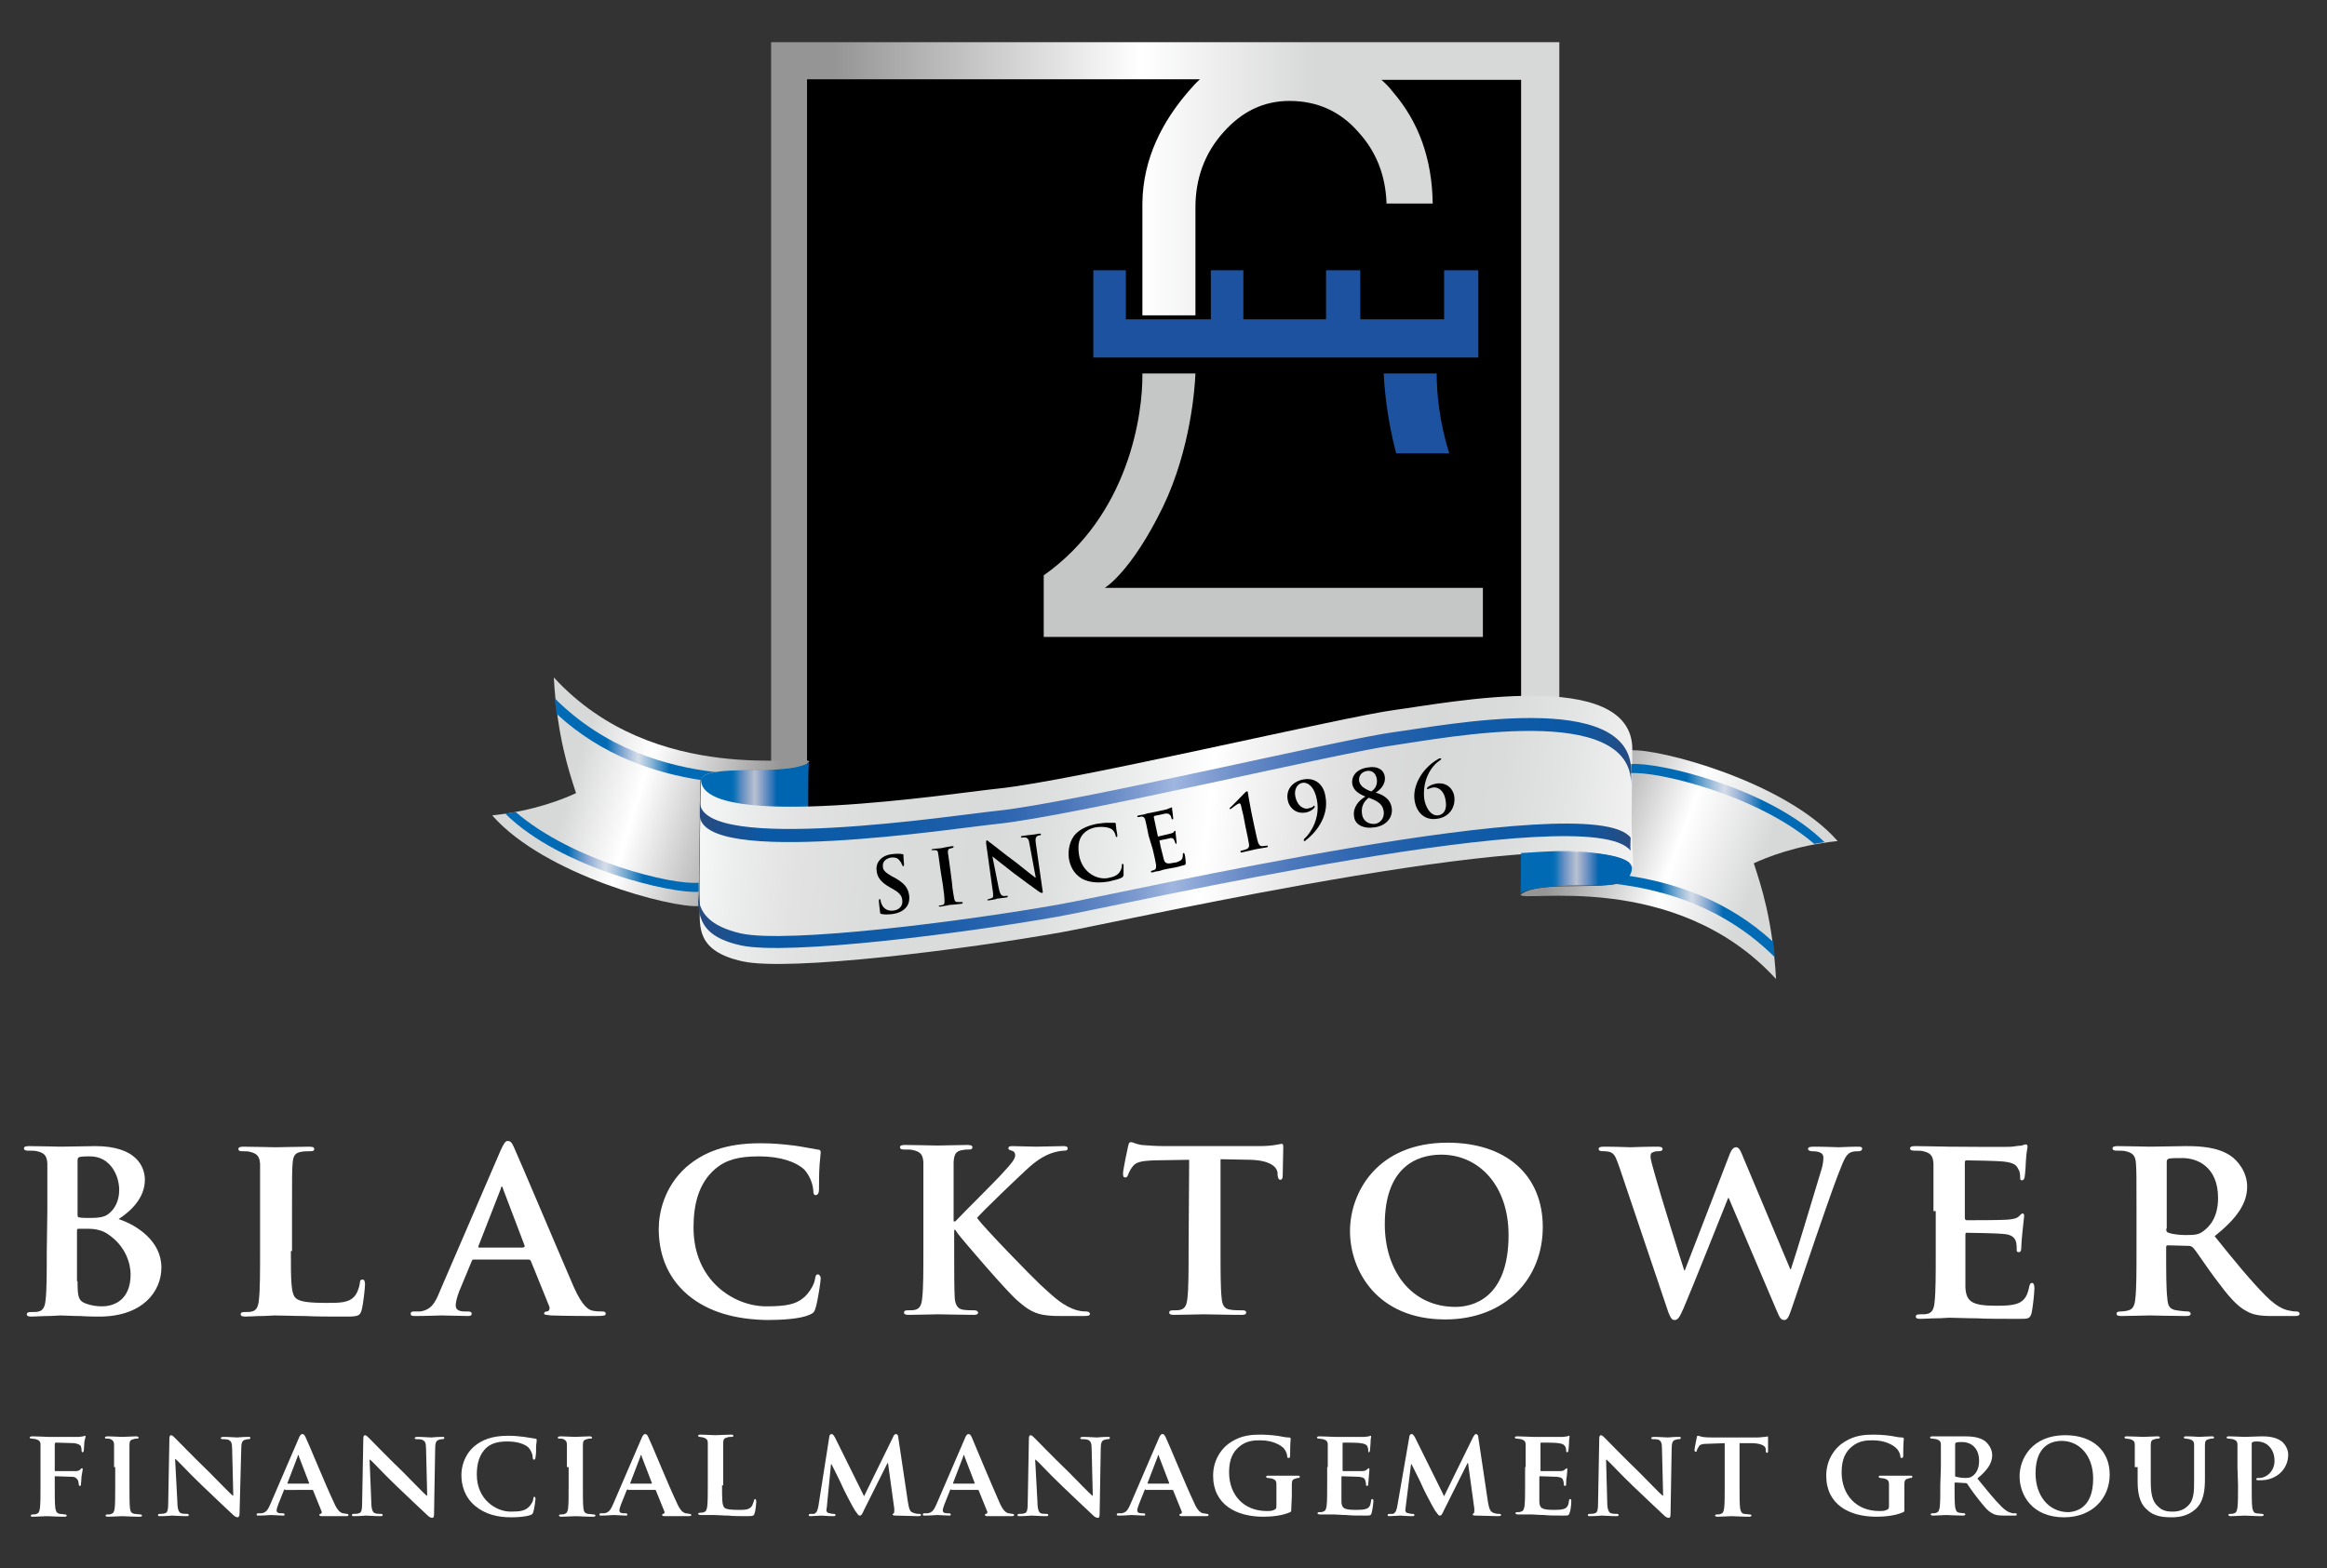
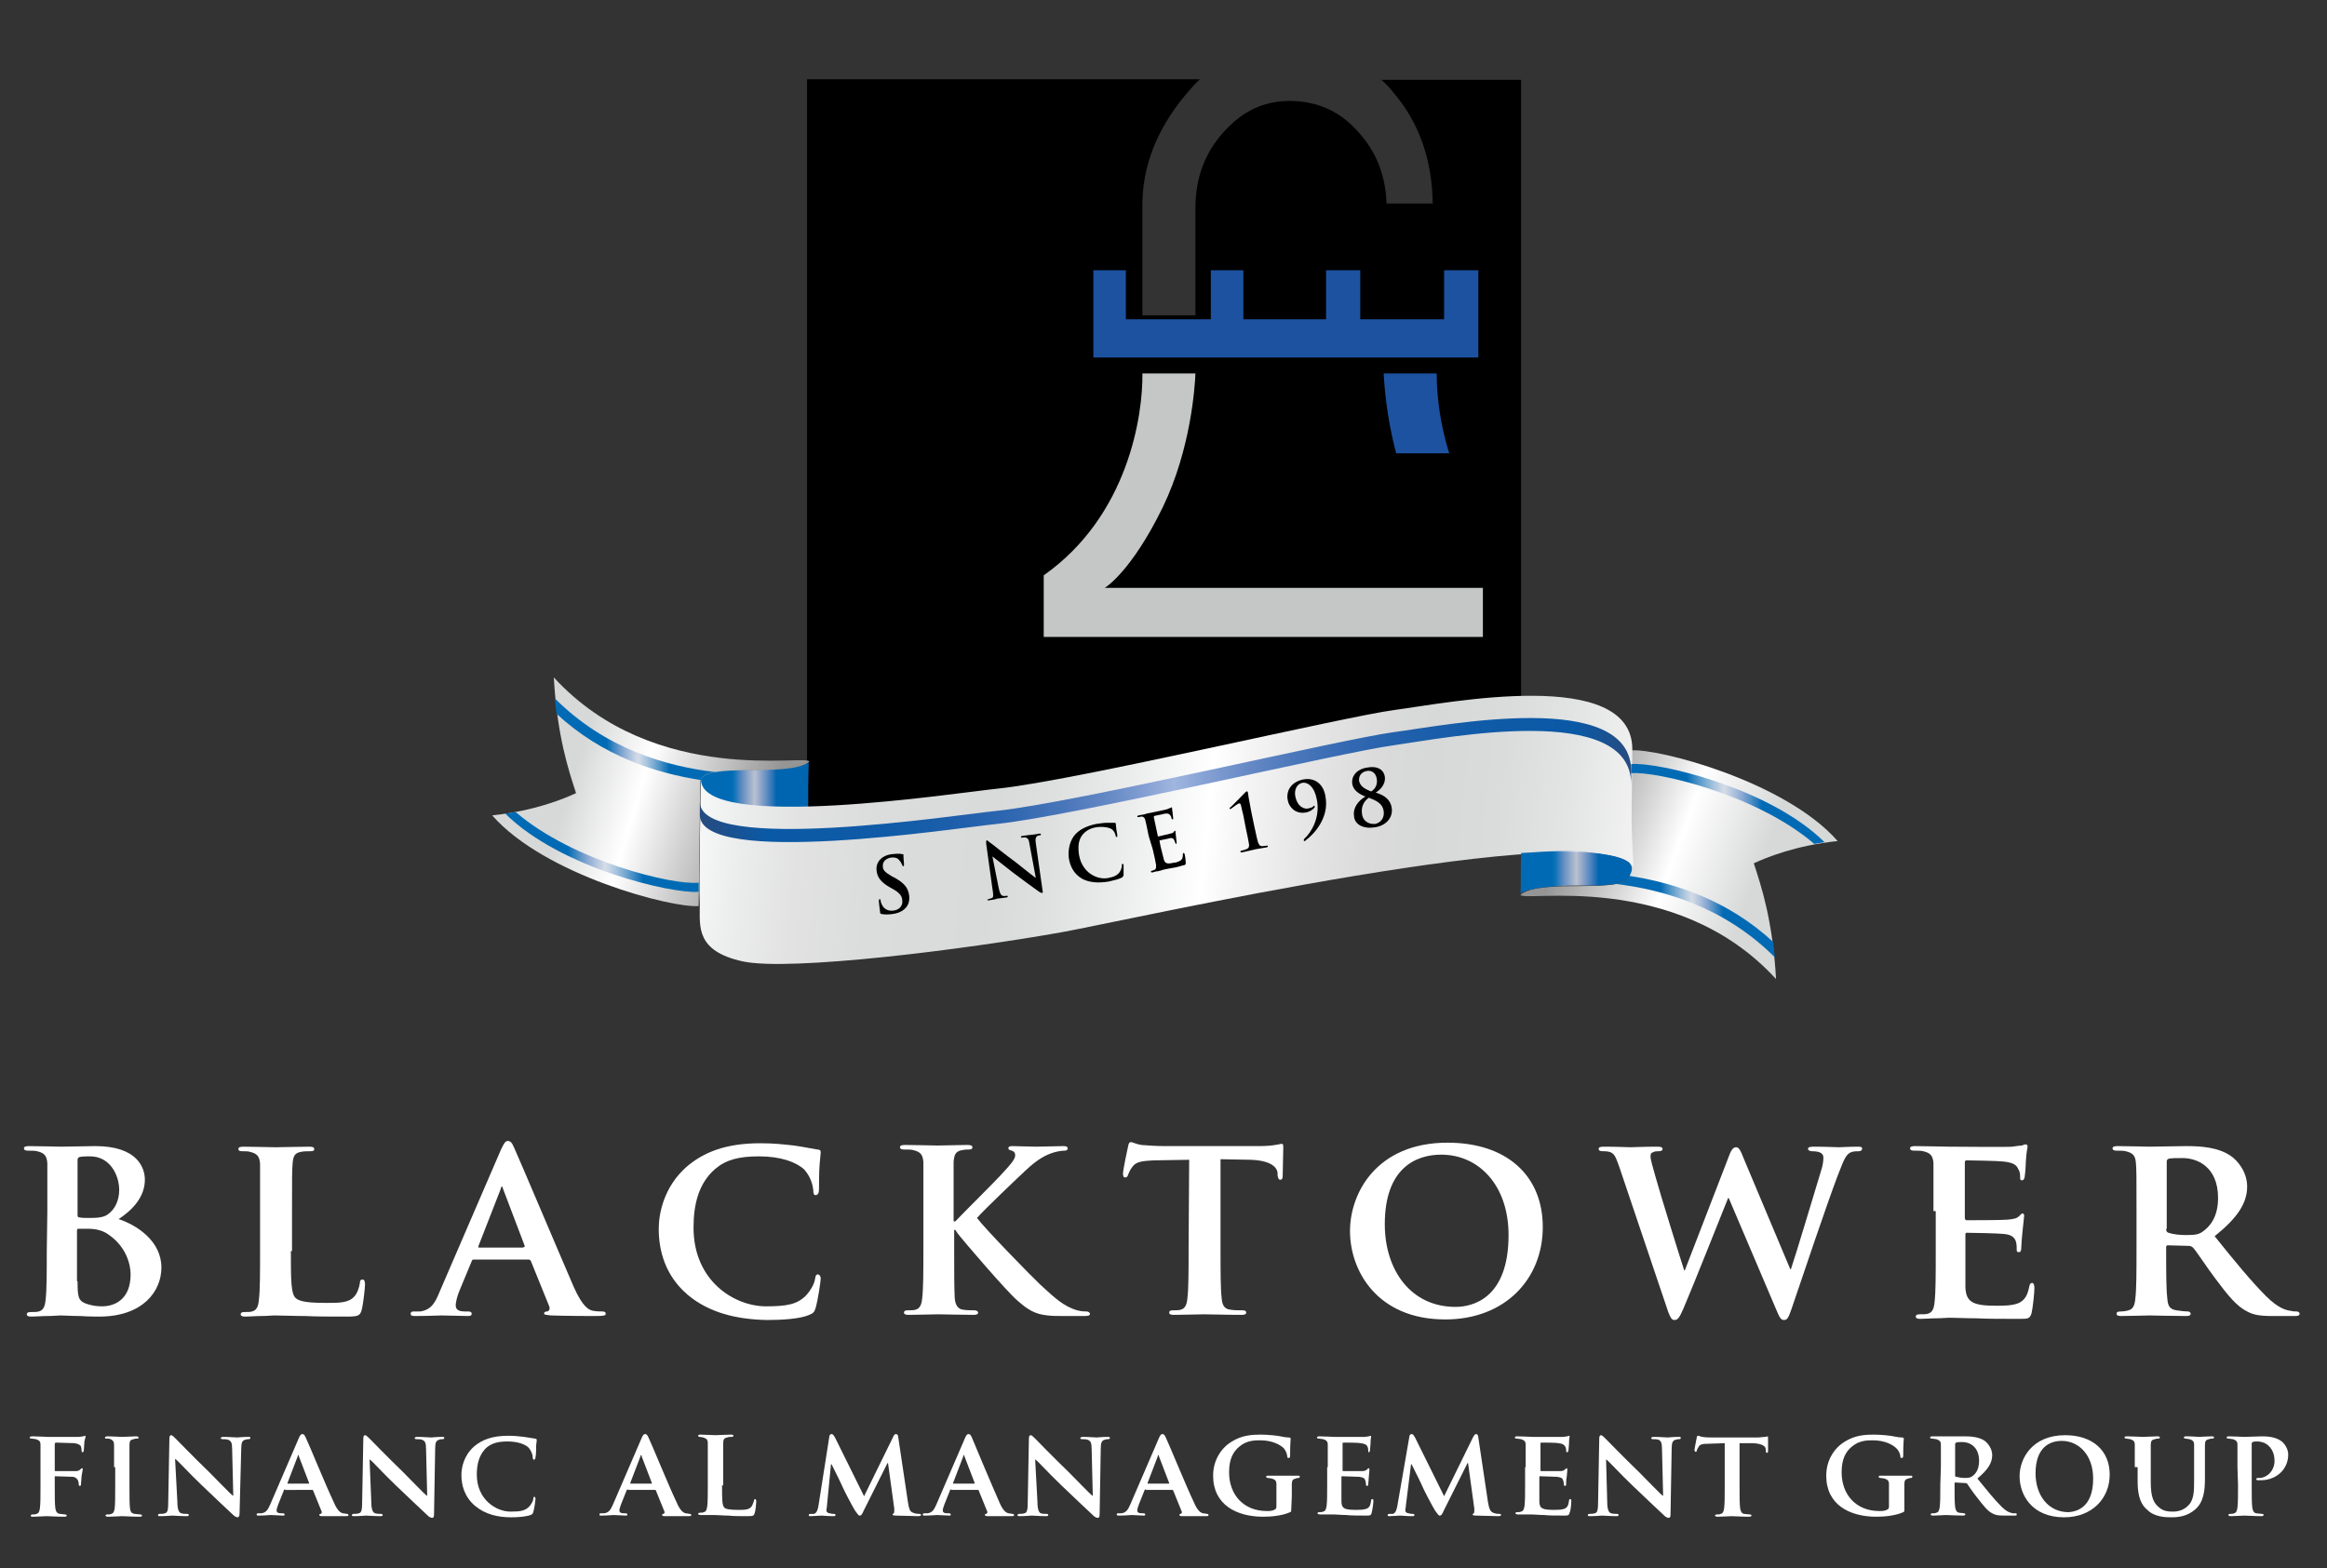
<svg xmlns="http://www.w3.org/2000/svg" version="1.1" id="Layer_1" x="0px" y="0px" viewBox="0 0 408 275" style="enable-background:new 0 0 408 275;" xml:space="preserve">
  <rect x="0" y="0" width="408" height="275" fill="#333333" stroke="none" />
  <style type="text/css">
	.st0{fill:url(#SVGID_1_);}
	.st1{fill-rule:evenodd;clip-rule:evenodd;fill:url(#SVGID_2_);}
	.st2{fill-rule:evenodd;clip-rule:evenodd;fill:#FFFFFF;}
	.st3{fill-rule:evenodd;clip-rule:evenodd;}
	.st4{fill-rule:evenodd;clip-rule:evenodd;fill:#C5C6C6;}
	.st5{fill-rule:evenodd;clip-rule:evenodd;fill:#1D52A1;}
	.st6{fill-rule:evenodd;clip-rule:evenodd;fill:url(#SVGID_3_);}
	.st7{fill-rule:evenodd;clip-rule:evenodd;fill:url(#SVGID_4_);}
	.st8{fill-rule:evenodd;clip-rule:evenodd;fill:url(#SVGID_5_);}
	.st9{fill-rule:evenodd;clip-rule:evenodd;fill:url(#SVGID_6_);}
	.st10{fill-rule:evenodd;clip-rule:evenodd;fill:url(#SVGID_7_);}
	.st11{fill-rule:evenodd;clip-rule:evenodd;fill:url(#SVGID_8_);}
	.st12{fill-rule:evenodd;clip-rule:evenodd;fill:url(#SVGID_9_);}
	.st13{fill-rule:evenodd;clip-rule:evenodd;fill:url(#SVGID_10_);}
	.st14{fill-rule:evenodd;clip-rule:evenodd;fill:url(#SVGID_11_);}
	.st15{fill-rule:evenodd;clip-rule:evenodd;fill:url(#SVGID_12_);}
</style>
  <g>
    <g>
      <g>
        <linearGradient id="SVGID_1_" gradientUnits="userSpaceOnUse" x1="272.121" y1="-431.842" x2="318.196" y2="-448.612" gradientTransform="matrix(1 0 0 -1 0 -290.11)">
          <stop offset="7.932077e-02" style="stop-color:#949594" />
          <stop offset="0.469" style="stop-color:#FFFFFF" />
          <stop offset="0.772" style="stop-color:#D7D8D8" />
        </linearGradient>
        <path id="SVGID_80_" class="st0" d="M285.7,153.5l0.3-21.9c4.6-0.4,27,5.4,36.2,15.9c-7.5,0.8-12.5,2.9-14.7,3.9     c1.3,4,3.3,9.9,3.9,20.3c-17.8-19.4-44.9-13.3-44.8-14.8C270.3,153.9,285.3,157,285.7,153.5z" />
      </g>
    </g>
  </g>
  <linearGradient id="SVGID_2_" gradientUnits="userSpaceOnUse" x1="135.2" y1="198.59" x2="273.4" y2="198.59" gradientTransform="matrix(1 0 0 -1 0 275.89)">
    <stop offset="7.932077e-02" style="stop-color:#949594" />
    <stop offset="0.388" style="stop-color:#E9E9E9" />
    <stop offset="0.469" style="stop-color:#FFFFFF" />
    <stop offset="0.688" style="stop-color:#D7D8D8" />
  </linearGradient>
-   <rect x="135.2" y="7.4" class="st1" width="138.2" height="139.8" />
  <path class="st2" d="M13.6,224.7c0,2.6,0.1,3.4,1.4,3.9c1.1,0.4,2,0.5,2.9,0.5c2.2,0,5-1.2,5-5.6c0-1.8-0.8-4.9-3.9-7  c-0.8-0.6-2-1-3.5-1h-1.8c-0.1,0-0.2,0.1-0.2,0.3v8.9L13.6,224.7L13.6,224.7z M13.6,213.1c0,0.3,0.1,0.4,0.3,0.4  c0.4,0.1,1,0.1,1.9,0.1c1.3,0,2.5-0.1,3.2-0.7c1.1-0.8,1.9-2.3,1.9-4.2c0-2.6-1.6-5.9-5.1-5.9c-0.6,0-1.3,0-1.8,0.1  c-0.3,0.1-0.4,0.2-0.4,0.6L13.6,213.1L13.6,213.1z M8.3,212.4c0-6,0-7.1,0-8.4c-0.1-1.3-0.5-1.8-1.8-2.1c-0.3-0.1-1-0.1-1.6-0.1  c-0.4,0-0.7-0.1-0.7-0.4c0-0.3,0.3-0.4,0.9-0.4c2.1,0,4.7,0.1,5.5,0.1c2,0,4.7-0.1,6.1-0.1c7.4,0,8.7,3.8,8.7,5.9  c0,3.1-2.3,5.4-4.6,6.9c3.3,1.1,7.5,3.9,7.5,8.5c0,4.2-3.3,8.6-10.9,8.6c-0.5,0-1.9,0-3.3-0.1c-1.4,0-2.8-0.1-3.5-0.1  c-0.5,0-1.3,0.1-2.3,0.1s-2,0.1-2.8,0.1c-0.5,0-0.8-0.1-0.8-0.4c0-0.2,0.1-0.4,0.7-0.4s1.1,0,1.4-0.1c0.8-0.2,1.1-0.9,1.2-2.1  c0.2-1.7,0.2-4.8,0.2-8.4L8.3,212.4L8.3,212.4z" />
  <path class="st2" d="M51,219.4c0,5.1,0,7.6,0.9,8.3c0.7,0.6,2.3,0.8,5.4,0.8c2.2,0,3.8,0,4.8-1.1c0.5-0.5,0.9-1.6,1-2.4  c0-0.4,0.1-0.6,0.5-0.6c0.3,0,0.4,0.4,0.4,0.9s-0.3,3.4-0.6,4.5c-0.3,0.9-0.5,1.1-2.6,1.1c-2.9,0-5.3,0-7.3-0.1  c-2,0-3.8-0.1-5.4-0.1c-0.5,0-1.3,0.1-2.3,0.1s-2,0.1-2.8,0.1c-0.5,0-0.8-0.1-0.8-0.4c0-0.2,0.1-0.4,0.6-0.4c0.6,0,1.1,0,1.4-0.1  c0.8-0.2,1.1-0.9,1.2-2.1c0.2-1.7,0.2-4.8,0.2-8.4v-7c0-6,0-7.1,0-8.4c-0.1-1.3-0.5-1.8-1.8-2.1c-0.3-0.1-0.8-0.1-1.3-0.1  s-0.7-0.1-0.7-0.4c0-0.3,0.3-0.4,0.9-0.4c1.9,0,4.5,0.1,5.6,0.1c1,0,4.3-0.1,5.9-0.1c0.6,0,0.9,0.1,0.9,0.4c0,0.3-0.2,0.4-0.7,0.4  s-1.1,0-1.6,0.1c-1.1,0.2-1.4,0.7-1.5,2.1c-0.1,1.3-0.1,2.4-0.1,8.4v6.9H51z" />
  <path class="st2" d="M91.8,218.7c0.2,0,0.2-0.1,0.2-0.2l-3.8-10c0-0.1-0.1-0.4-0.2-0.4s-0.2,0.2-0.2,0.4l-3.9,10  c-0.1,0.2,0,0.3,0.1,0.3h7.8V218.7z M83.1,220.9c-0.2,0-0.3,0-0.4,0.3l-2.2,5.3c-0.4,1-0.6,2-0.6,2.4c0,0.7,0.4,1.1,1.6,1.1h0.6  c0.5,0,0.6,0.2,0.6,0.4c0,0.3-0.2,0.4-0.7,0.4c-1.3,0-3.2-0.1-4.6-0.1c-0.4,0-2.6,0.1-4.7,0.1c-0.5,0-0.7-0.1-0.7-0.4  c0-0.2,0.1-0.4,0.5-0.4s0.8,0,1.2,0c1.9-0.3,2.6-1.5,3.4-3.5l10.7-24.8c0.5-1.1,0.8-1.6,1.2-1.6c0.6,0,0.8,0.4,1.2,1.3  c1,2.2,7.8,18.3,10.4,24.3c1.6,3.6,2.7,4.1,3.5,4.2c0.6,0.1,1.1,0.1,1.5,0.1s0.6,0.1,0.6,0.4c0,0.3-0.2,0.4-1.8,0.4  c-1.4,0-4.4,0-7.8-0.1c-0.7-0.1-1.2-0.1-1.2-0.3s0.1-0.4,0.5-0.4c0.3,0,0.6-0.4,0.4-0.9l-3.2-7.9c-0.1-0.2-0.2-0.3-0.4-0.3H83.1z" />
  <path class="st2" d="M120.6,227.1c-4-3.4-5.1-7.8-5.1-11.6c0-2.7,0.9-7.3,4.8-10.8c3-2.6,6.9-4.2,13-4.2c2.5,0,4.1,0.2,5.9,0.4  c1.5,0.2,2.9,0.5,4.1,0.7c0.5,0,0.6,0.2,0.6,0.5s-0.1,0.8-0.2,2.2c-0.1,1.3-0.1,3.5-0.1,4.3c0,0.6-0.2,1-0.6,1  c-0.3,0-0.4-0.3-0.4-0.8c-0.1-1.2-0.6-2.6-1.6-3.7c-1.4-1.3-4.1-2.3-7.9-2.3c-3.6,0-5.8,0.6-7.7,2.2c-3,2.6-3.8,6.4-3.8,10.3  c0,9.4,7.2,13.8,12.7,13.8c3.6,0,5.6-0.3,7.2-2.1c0.7-0.8,1.3-1.9,1.4-2.7c0.1-0.6,0.2-0.8,0.5-0.8s0.5,0.4,0.5,0.7  c0,0.5-0.5,3.9-0.9,5.2c-0.2,0.7-0.4,0.9-1.1,1.2c-1.6,0.7-4.7,0.9-7.4,0.9C129.1,231.4,124.3,230.2,120.6,227.1z" />
  <path class="st2" d="M167.3,214.2h0.2c1.4-1.5,7.3-7.3,8.5-8.7c1.2-1.3,2-2.2,2-2.9c0-0.4-0.2-0.7-0.6-0.8c-0.4-0.1-0.6-0.2-0.6-0.4  c0-0.3,0.2-0.4,0.7-0.4c0.9,0,3.1,0.1,4.2,0.1c1.3,0,3.5-0.1,4.8-0.1c0.4,0,0.7,0.1,0.7,0.4c0,0.3-0.2,0.4-0.6,0.4  c-0.6,0-1.6,0.2-2.4,0.5c-1.3,0.5-2.6,1.3-4.3,2.9c-1.3,1.2-7.4,7-8.6,8.4c1.4,1.9,9.5,10.2,11.1,11.7c1.8,1.6,3.4,3.3,5.6,4.2  c1.2,0.5,2,0.5,2.5,0.5c0.3,0,0.6,0.2,0.6,0.4c0,0.3-0.2,0.4-1,0.4h-3.6c-1.2,0-1.9,0-2.8-0.1c-2.2-0.2-3.5-1-5.3-2.6  c-1.8-1.5-9.6-10.6-10.5-11.8l-0.4-0.6h-0.2v3.6c0,3.6,0,6.7,0.1,8.4c0.1,1.1,0.5,1.9,1.5,2c0.6,0.1,1.5,0.1,2,0.1  c0.3,0,0.6,0.2,0.6,0.4c0,0.3-0.3,0.4-0.8,0.4c-2.3,0-5.2-0.1-6.2-0.1c-0.9,0-3.5,0.1-5.2,0.1c-0.5,0-0.8-0.1-0.8-0.4  c0-0.2,0.1-0.4,0.6-0.4c0.6,0,1.1,0,1.4-0.1c0.8-0.2,1.1-0.9,1.2-2.1c0.2-1.7,0.2-4.8,0.2-8.4v-7c0-6,0-7.1,0-8.4  c-0.1-1.3-0.5-1.8-1.8-2.1c-0.3-0.1-1-0.1-1.6-0.1c-0.4,0-0.7-0.1-0.7-0.4c0-0.3,0.3-0.4,0.9-0.4c2.1,0,4.7,0.1,5.7,0.1  s3.9-0.1,5.2-0.1c0.6,0,0.9,0.1,0.9,0.4c0,0.3-0.2,0.4-0.6,0.4c-0.4,0-0.7,0-1.2,0.1c-1.1,0.2-1.4,0.7-1.5,2.1c0,1.3,0,2.4,0,8.4v2  L167.3,214.2L167.3,214.2z" />
  <path class="st2" d="M208.5,203.4l-6.1,0.1c-2.4,0.1-3.3,0.3-3.9,1.2c-0.4,0.5-0.6,1.1-0.7,1.3c-0.1,0.3-0.2,0.5-0.5,0.5  s-0.4-0.2-0.4-0.7c0-0.6,0.8-4.4,0.9-4.8c0.1-0.5,0.2-0.7,0.5-0.7s0.7,0.3,1.8,0.5c1.2,0.1,2.7,0.2,4.1,0.2h16.6  c1.3,0,2.2-0.1,2.8-0.2c0.7-0.1,1-0.2,1.1-0.2c0.3,0,0.3,0.2,0.3,0.8c0,0.8-0.1,3.8-0.1,4.8c0,0.4-0.1,0.7-0.4,0.7  c-0.3,0-0.4-0.2-0.5-0.8v-0.4c-0.1-1-1.2-2.2-4.8-2.3l-5.2-0.1v16c0,3.6,0,6.7,0.2,8.4c0.1,1.1,0.4,1.9,1.6,2  c0.5,0.1,1.5,0.1,2.1,0.1c0.5,0,0.6,0.2,0.6,0.4c0,0.3-0.3,0.4-0.8,0.4c-2.7,0-5.4-0.1-6.6-0.1c-0.9,0-3.7,0.1-5.3,0.1  c-0.5,0-0.8-0.1-0.8-0.4c0-0.2,0.1-0.4,0.6-0.4c0.6,0,1.1,0,1.4-0.1c0.8-0.2,1.1-0.9,1.2-2.1c0.2-1.7,0.2-4.8,0.2-8.4L208.5,203.4z" />
  <path class="st2" d="M264.5,216.6c0-8.7-5.2-14.1-11.8-14.1c-4.5,0-9.9,2.4-9.9,12.2c0,8.1,4.6,14.5,12.4,14.5  C258,229.2,264.5,227.9,264.5,216.6L264.5,216.6z M236.7,215.9c0-6.7,4.7-15.5,17.1-15.5c10.3,0,16.7,5.7,16.7,14.8  s-6.6,16.2-17.1,16.2C241.5,231.4,236.7,222.9,236.7,215.9z" />
  <path class="st2" d="M284,204.9c-0.5-1.4-0.8-2.4-1.4-2.7c-0.4-0.3-1.2-0.3-1.6-0.3s-0.7-0.1-0.7-0.4c0-0.3,0.3-0.4,0.9-0.4  c2.1,0,4.4,0.1,4.7,0.1s2.4-0.1,4.7-0.1c0.6,0,0.9,0.1,0.9,0.4c0,0.3-0.3,0.4-0.7,0.4c-0.3,0-0.7,0-1,0.2c-0.4,0.1-0.4,0.4-0.4,0.8  c0,0.5,0.4,1.8,0.9,3.6c0.7,2.6,4.4,14.5,5,16.3h0.1l7.8-20.2c0.4-1.1,0.8-1.4,1.2-1.4c0.5,0,0.8,0.6,1.3,1.9l8.2,19.5h0.1  c0.8-2.3,3.9-12.7,5.3-17.3c0.3-0.9,0.4-1.7,0.4-2.3s-0.4-1.1-2-1.1c-0.4,0-0.7-0.2-0.7-0.4c0-0.3,0.3-0.4,1-0.4  c2.1,0,4,0.1,4.4,0.1c0.3,0,2-0.1,3.4-0.1c0.5,0,0.7,0.1,0.7,0.3c0,0.3-0.2,0.5-0.6,0.5s-1,0-1.4,0.2c-1,0.4-1.4,1.9-2.3,4.1  c-1.9,5-6.1,17.5-8.1,23.4c-0.5,1.4-0.7,1.9-1.3,1.9c-0.6,0-0.8-0.5-1.4-1.9l-8.3-19.5H303c-0.7,1.7-6.2,15.6-7.8,19.3  c-0.7,1.6-1,2.1-1.6,2.1c-0.5,0-0.7-0.4-1.1-1.4L284,204.9z" />
  <path class="st2" d="M339,212.4c0-6,0-7.1,0-8.4c-0.1-1.3-0.5-1.8-1.8-2.1c-0.3-0.1-1-0.1-1.6-0.1c-0.4,0-0.7-0.1-0.7-0.4  c0-0.3,0.3-0.4,0.9-0.4c2.1,0,4.7,0.1,5.9,0.1c1.3,0,10.4,0.1,11.1,0s1.4-0.2,1.7-0.2c0.2-0.1,0.5-0.2,0.7-0.2s0.3,0.2,0.3,0.4  c0,0.3-0.2,0.7-0.3,2.6c0,0.4-0.1,2.1-0.2,2.6c0,0.2-0.1,0.7-0.5,0.7c-0.3,0-0.3-0.2-0.3-0.5s0-1-0.3-1.4c-0.3-0.7-0.7-1.2-2.7-1.4  c-0.7-0.1-5.6-0.2-6.4-0.2c-0.2,0-0.3,0.1-0.3,0.4v9.7c0,0.2,0.1,0.4,0.3,0.4c0.9,0,6.2,0,7.2-0.1s1.6-0.2,2-0.6  c0.3-0.3,0.5-0.5,0.6-0.5c0.2,0,0.3,0.2,0.3,0.4s-0.1,0.9-0.3,2.9c-0.1,0.8-0.2,2.4-0.2,2.6c0,0.3,0,0.9-0.4,0.9  c-0.3,0-0.4-0.1-0.4-0.3c0-0.4,0-0.9-0.1-1.4c-0.2-0.8-0.7-1.4-2.3-1.5c-0.8-0.1-5.4-0.2-6.4-0.2c-0.2,0-0.2,0.2-0.2,0.4v3.2  c0,1.4,0,4.7,0,5.9c0.1,2.7,1.3,3.3,5.5,3.3c1.1,0,2.8,0,3.9-0.5c1-0.5,1.5-1.3,1.8-2.9c0.1-0.4,0.2-0.6,0.5-0.6s0.4,0.5,0.4,0.9  c0,0.9-0.3,3.6-0.5,4.4c-0.3,1-0.6,1-2.2,1c-3.1,0-5.5,0-7.5-0.1c-2,0-3.5-0.1-4.7-0.1c-0.5,0-1.3,0.1-2.3,0.1s-2,0.1-2.8,0.1  c-0.5,0-0.8-0.1-0.8-0.4c0-0.2,0.1-0.4,0.7-0.4s1.1,0,1.4-0.1c0.8-0.2,1.1-0.9,1.2-2.1c0.2-1.7,0.2-4.8,0.2-8.4v-7.5L339,212.4  L339,212.4z" />
  <path class="st2" d="M379.8,215.5c0,0.4,0.1,0.6,0.4,0.7c0.9,0.3,2.1,0.4,3.1,0.4c1.6,0,2.2-0.1,2.9-0.6c1.3-0.9,2.7-2.6,2.7-5.9  c0-5.6-3.8-7-6.2-7c-1,0-2,0-2.4,0.1c-0.3,0.1-0.4,0.2-0.4,0.6v11.7H379.8z M374.6,212.4c0-6,0-7.1-0.1-8.4  c-0.1-1.3-0.5-1.8-1.8-2.1c-0.3-0.1-1-0.1-1.6-0.1c-0.4,0-0.7-0.1-0.7-0.4c0-0.3,0.3-0.4,0.9-0.4c2.1,0,4.7,0.1,5.6,0.1  c1.4,0,5.1-0.1,6.4-0.1c2.6,0,5.6,0.2,7.8,1.7c1.2,0.8,2.9,2.8,2.9,5.4c0,2.9-1.7,5.5-5.7,8.7c3.6,4.5,6.5,8,9,10.5  c2.3,2.3,3.7,2.5,4.4,2.6c0.4,0.1,0.7,0.1,1,0.1s0.5,0.2,0.5,0.4c0,0.3-0.3,0.4-0.8,0.4h-3.9c-2.3,0-3.4-0.2-4.5-0.8  c-1.8-0.9-3.3-2.7-5.6-5.8c-1.6-2.1-3.3-4.8-3.9-5.4c-0.2-0.2-0.5-0.3-0.7-0.3l-3.7-0.1c-0.2,0-0.3,0.1-0.3,0.3v0.6  c0,3.7,0,6.7,0.2,8.4c0.1,1.2,0.3,1.9,1.6,2.1c0.6,0.1,1.5,0.2,2,0.2c0.3,0,0.5,0.2,0.5,0.4c0,0.3-0.3,0.4-0.8,0.4  c-2.4,0-5.8-0.1-6.4-0.1c-0.8,0-3.4,0.1-5,0.1c-0.5,0-0.8-0.1-0.8-0.4c0-0.2,0.1-0.4,0.7-0.4s1.1-0.1,1.4-0.2  c0.8-0.2,1.1-0.9,1.2-2.1c0.2-1.7,0.2-4.8,0.2-8.4L374.6,212.4L374.6,212.4z" />
  <path class="st2" d="M9.6,260.6c0,1.8,0,3.1,0.1,3.9c0.1,0.5,0.2,0.9,0.8,1c0.3,0,0.7,0.1,0.9,0.1s0.3,0.1,0.3,0.2s-0.1,0.2-0.4,0.2  c-1.2,0-2.6-0.1-3.1-0.1S6.5,266,5.8,266c-0.3,0-0.4,0-0.4-0.2c0-0.1,0.1-0.2,0.3-0.2c0.3,0,0.5,0,0.7-0.1c0.4-0.1,0.5-0.4,0.6-1  c0.1-0.8,0.1-2.1,0.1-3.9v-3.3c0-2.8,0-3.3,0-3.9c0-0.6-0.2-0.8-0.8-1c-0.2,0-0.5-0.1-0.8-0.1c-0.2,0-0.3-0.1-0.3-0.2  c0-0.1,0.2-0.2,0.5-0.2c1,0,2.2,0.1,2.7,0.1c0.7,0,5,0,5.4,0c0.3,0,0.6-0.1,0.8-0.1c0.1,0,0.2-0.1,0.3-0.1s0.1,0.1,0.1,0.2  c0,0.1-0.1,0.3-0.2,0.8c0,0.2-0.1,1.3-0.1,1.5s-0.1,0.4-0.2,0.4c-0.1,0-0.2-0.1-0.2-0.3s0-0.4-0.1-0.7s-0.5-0.5-1.2-0.6L9.8,253  c-0.1,0-0.2,0.1-0.2,0.3v4.5c0,0.1,0,0.2,0.1,0.2h2.7c0.3,0,0.6,0,0.9,0c0.3,0,0.6-0.1,0.8-0.3c0.1-0.1,0.1-0.2,0.3-0.2  c0.1,0,0.1,0.1,0.1,0.2s-0.1,0.6-0.2,1.2c0,0.4-0.1,1.2-0.1,1.3c0,0.2,0,0.4-0.2,0.4c-0.1,0-0.2-0.1-0.2-0.3c0-0.1,0-0.3-0.1-0.6  c-0.1-0.2-0.3-0.6-0.9-0.7c-0.5,0-2.7-0.1-3.1-0.1c-0.1,0-0.1,0-0.1,0.2V260.6z" />
  <path class="st2" d="M20,257.3c0-2.8,0-3.3,0-3.9c0-0.6-0.2-0.8-0.6-1c-0.2-0.1-0.5-0.1-0.7-0.1s-0.3,0-0.3-0.2  c0-0.1,0.2-0.2,0.5-0.2c0.7,0,2,0.1,2.6,0.1c0.5,0,1.7-0.1,2.4-0.1c0.2,0,0.4,0.1,0.4,0.2c0,0.2-0.1,0.2-0.3,0.2  c-0.2,0-0.3,0-0.6,0.1c-0.5,0.1-0.7,0.3-0.7,1c0,0.6,0,1.1,0,3.9v3.3c0,1.8,0,3.2,0.1,4c0.1,0.5,0.2,0.8,0.8,0.9  c0.3,0,0.7,0.1,1,0.1c0.2,0,0.3,0.1,0.3,0.2s-0.1,0.2-0.4,0.2c-1.3,0-2.6-0.1-3.1-0.1c-0.4,0-1.7,0.1-2.5,0.1  c-0.2,0-0.4-0.1-0.4-0.2s0.1-0.2,0.3-0.2c0.3,0,0.5,0,0.7-0.1c0.4-0.1,0.5-0.4,0.6-0.9c0.1-0.8,0.1-2.2,0.1-4v-3.3H20z" />
  <path class="st2" d="M31.1,263.4c0,1.4,0.3,1.9,0.7,2c0.3,0.1,0.7,0.1,1,0.1c0.2,0,0.3,0.1,0.3,0.2c0,0.2-0.2,0.2-0.4,0.2  c-1.2,0-2.1-0.1-2.5-0.1c-0.2,0-1.1,0.1-2.1,0.1c-0.3,0-0.4,0-0.4-0.2c0-0.1,0.1-0.2,0.3-0.2c0.3,0,0.6,0,0.9-0.1  c0.5-0.1,0.6-0.6,0.6-2.2l0.2-10.9c0-0.4,0.1-0.6,0.3-0.6c0.2,0,0.5,0.3,0.8,0.6c0.2,0.2,3.1,3.2,5.9,5.9c1.3,1.3,3.8,3.9,4.1,4.1  h0.1l-0.2-8.2c0-1.1-0.2-1.4-0.7-1.6c-0.3-0.1-0.7-0.1-1-0.1c-0.2,0-0.3-0.1-0.3-0.2c0-0.1,0.2-0.2,0.5-0.2c1,0,2,0.1,2.4,0.1  c0.2,0,0.9-0.1,1.9-0.1c0.3,0,0.4,0,0.4,0.2c0,0.1-0.1,0.2-0.3,0.2s-0.3,0-0.6,0.1c-0.5,0.1-0.7,0.5-0.7,1.5L42,265.5  c0,0.4-0.2,0.6-0.3,0.6c-0.3,0-0.6-0.2-0.8-0.4c-1.2-1.1-3.6-3.4-5.6-5.3c-2.1-2-4.1-4.2-4.5-4.5h-0.1L31.1,263.4z" />
  <path class="st2" d="M54.1,260.2c0.1,0,0.1,0,0.1-0.1l-1.8-4.7c0-0.1,0-0.2-0.1-0.2s-0.1,0.1-0.1,0.2l-1.8,4.7c0,0.1,0,0.1,0.1,0.1  H54.1L54.1,260.2z M50,261.2c-0.1,0-0.1,0-0.2,0.1l-1,2.5c-0.2,0.5-0.3,0.9-0.3,1.1c0,0.3,0.2,0.5,0.8,0.5h0.3  c0.2,0,0.3,0.1,0.3,0.2c0,0.2-0.1,0.2-0.3,0.2c-0.6,0-1.5-0.1-2.1-0.1c-0.2,0-1.2,0.1-2.2,0.1c-0.2,0-0.3,0-0.3-0.2  c0-0.1,0.1-0.2,0.2-0.2c0.2,0,0.4,0,0.6,0c0.9-0.1,1.2-0.7,1.6-1.6l5-11.6c0.2-0.5,0.4-0.7,0.6-0.7c0.3,0,0.4,0.2,0.6,0.6  c0.5,1,3.6,8.6,4.9,11.3c0.7,1.7,1.3,1.9,1.6,2c0.3,0,0.5,0.1,0.7,0.1s0.3,0.1,0.3,0.2c0,0.2-0.1,0.2-0.8,0.2s-2.1,0-3.7,0  c-0.3,0-0.6,0-0.6-0.2c0-0.1,0-0.2,0.2-0.2c0.1,0,0.3-0.2,0.2-0.4l-1.5-3.7c0-0.1-0.1-0.1-0.2-0.1H50V261.2z" />
  <path class="st2" d="M65.1,263.4c0,1.4,0.3,1.9,0.7,2c0.3,0.1,0.7,0.1,1,0.1c0.2,0,0.3,0.1,0.3,0.2c0,0.2-0.2,0.2-0.4,0.2  c-1.2,0-2.1-0.1-2.5-0.1c-0.2,0-1.1,0.1-2.1,0.1c-0.3,0-0.4,0-0.4-0.2c0-0.1,0.1-0.2,0.3-0.2c0.3,0,0.6,0,0.9-0.1  c0.5-0.1,0.6-0.6,0.6-2.2l0.2-10.9c0-0.4,0.1-0.6,0.3-0.6s0.5,0.3,0.8,0.6c0.2,0.2,3.1,3.2,5.9,5.9c1.3,1.3,3.8,3.9,4.1,4.1h0.1  l-0.2-8.2c0-1.1-0.2-1.4-0.7-1.6c-0.3-0.1-0.7-0.1-1-0.1c-0.2,0-0.3-0.1-0.3-0.2c0-0.1,0.2-0.2,0.5-0.2c1,0,2,0.1,2.4,0.1  c0.2,0,0.9-0.1,1.9-0.1c0.3,0,0.4,0,0.4,0.2c0,0.1-0.1,0.2-0.3,0.2c-0.2,0-0.4,0-0.6,0.1c-0.5,0.1-0.7,0.5-0.7,1.5l-0.2,11.6  c0,0.4-0.1,0.6-0.3,0.6c-0.3,0-0.6-0.2-0.8-0.4c-1.2-1.1-3.6-3.4-5.6-5.3c-2.1-2-4.1-4.2-4.5-4.5h-0.1L65.1,263.4z" />
  <path class="st2" d="M83.3,264.1c-1.9-1.6-2.4-3.7-2.4-5.4c0-1.3,0.4-3.4,2.2-5c1.4-1.2,3.2-1.9,6-1.9c1.2,0,1.9,0.1,2.8,0.2  c0.7,0.1,1.3,0.2,1.9,0.3c0.2,0,0.3,0.1,0.3,0.2c0,0.1,0,0.4-0.1,1c0,0.6,0,1.6-0.1,2c0,0.3-0.1,0.5-0.3,0.5c-0.1,0-0.2-0.2-0.2-0.4  c0-0.6-0.3-1.2-0.7-1.7c-0.6-0.6-1.9-1.1-3.7-1.1c-1.7,0-2.7,0.3-3.6,1c-1.4,1.2-1.8,3-1.8,4.8c0,4.4,3.4,6.5,5.9,6.5  c1.7,0,2.6-0.1,3.4-1c0.3-0.4,0.6-0.9,0.6-1.2c0-0.3,0.1-0.4,0.2-0.4s0.2,0.2,0.2,0.3c0,0.2-0.2,1.8-0.4,2.4  c-0.1,0.3-0.2,0.4-0.5,0.5c-0.8,0.3-2.2,0.4-3.4,0.4C87.3,266.1,85.1,265.6,83.3,264.1z" />
-   <path class="st2" d="M99.4,257.3c0-2.8,0-3.3,0-3.9c0-0.6-0.2-0.8-0.6-1c-0.2-0.1-0.5-0.1-0.7-0.1s-0.3,0-0.3-0.2  c0-0.1,0.2-0.2,0.5-0.2c0.7,0,2,0.1,2.6,0.1c0.5,0,1.7-0.1,2.5-0.1c0.2,0,0.4,0.1,0.4,0.2c0,0.2-0.1,0.2-0.3,0.2  c-0.2,0-0.3,0-0.6,0.1c-0.5,0.1-0.7,0.3-0.7,1c0,0.6,0,1.1,0,3.9v3.3c0,1.8,0,3.2,0.1,4c0.1,0.5,0.2,0.8,0.8,0.9  c0.3,0,0.7,0.1,1,0.1c0.2,0,0.3,0.1,0.3,0.2s-0.1,0.2-0.4,0.2c-1.3,0-2.6-0.1-3.1-0.1c-0.4,0-1.7,0.1-2.5,0.1  c-0.2,0-0.4-0.1-0.4-0.2s0.1-0.2,0.3-0.2c0.3,0,0.5,0,0.7-0.1c0.4-0.1,0.5-0.4,0.6-0.9c0.1-0.8,0.1-2.2,0.1-4v-3.3H99.4z" />
  <path class="st2" d="M114.2,260.2c0.1,0,0.1,0,0.1-0.1l-1.8-4.7c0-0.1,0-0.2-0.1-0.2s-0.1,0.1-0.1,0.2l-1.8,4.7c0,0.1,0,0.1,0.1,0.1  H114.2L114.2,260.2z M110.1,261.2c-0.1,0-0.1,0-0.2,0.1l-1,2.5c-0.2,0.5-0.3,0.9-0.3,1.1c0,0.3,0.2,0.5,0.8,0.5h0.3  c0.2,0,0.3,0.1,0.3,0.2c0,0.2-0.1,0.2-0.3,0.2c-0.6,0-1.5-0.1-2.1-0.1c-0.2,0-1.2,0.1-2.2,0.1c-0.2,0-0.3,0-0.3-0.2  c0-0.1,0.1-0.2,0.2-0.2c0.2,0,0.4,0,0.6,0c0.9-0.1,1.2-0.7,1.6-1.6l5-11.6c0.2-0.5,0.4-0.7,0.6-0.7c0.3,0,0.4,0.2,0.6,0.6  c0.5,1,3.6,8.6,4.9,11.3c0.7,1.7,1.3,1.9,1.6,2c0.3,0,0.5,0.1,0.7,0.1s0.3,0.1,0.3,0.2c0,0.2-0.1,0.2-0.8,0.2c-0.7,0-2.1,0-3.7,0  c-0.3,0-0.6,0-0.6-0.2c0-0.1,0-0.2,0.2-0.2c0.1,0,0.3-0.2,0.2-0.4l-1.5-3.7c0-0.1-0.1-0.1-0.2-0.1h-4.7V261.2z" />
  <path class="st2" d="M126.6,260.5c0,2.4,0,3.5,0.4,3.9c0.3,0.3,1.1,0.4,2.5,0.4c1,0,1.7,0,2.2-0.5c0.2-0.2,0.4-0.8,0.5-1.1  c0-0.2,0.1-0.3,0.2-0.3c0.1,0,0.2,0.2,0.2,0.4c0,0.2-0.1,1.6-0.3,2.1c-0.1,0.4-0.2,0.5-1.2,0.5c-1.4,0-2.5,0-3.4-0.1  c-0.9,0-1.8-0.1-2.5-0.1c-0.2,0-0.6,0-1.1,0s-0.9,0-1.3,0c-0.2,0-0.4-0.1-0.4-0.2s0.1-0.2,0.3-0.2c0.3,0,0.5,0,0.7-0.1  c0.4-0.1,0.5-0.4,0.6-1c0.1-0.8,0.1-2.2,0.1-3.9V257c0-2.8,0-3.3,0-3.9c0-0.6-0.2-0.8-0.8-1c-0.1,0-0.4-0.1-0.6-0.1  s-0.3-0.1-0.3-0.2c0-0.1,0.1-0.2,0.4-0.2c0.9,0,2.1,0.1,2.6,0.1s2-0.1,2.8-0.1c0.3,0,0.4,0.1,0.4,0.2c0,0.1-0.1,0.2-0.4,0.2  c-0.2,0-0.5,0-0.7,0.1c-0.5,0.1-0.7,0.3-0.7,1c0,0.6,0,1.1,0,3.9v3.5H126.6z" />
  <path class="st2" d="M145.4,252c0-0.3,0.2-0.5,0.4-0.5s0.3,0.1,0.6,0.6l5.1,10.3l5.1-10.4c0.1-0.3,0.3-0.5,0.5-0.5s0.4,0.2,0.4,0.6  l1.7,11.4c0.2,1.1,0.3,1.6,0.9,1.8c0.5,0.2,0.8,0.2,1.1,0.2c0.2,0,0.3,0.1,0.3,0.2s-0.2,0.2-0.5,0.2c-0.5,0-3.2-0.1-3.9-0.1  c-0.5,0-0.6-0.1-0.6-0.2s0.1-0.1,0.2-0.2c0.1-0.1,0.1-0.3,0.1-0.8l-1.1-8h-0.1l-4.1,8.2c-0.4,0.9-0.5,1-0.8,1  c-0.2,0-0.4-0.4-0.8-0.9c-0.5-0.8-2-3.7-2.2-4.2c-0.1-0.3-1.3-2.7-1.9-3.9h-0.1L145,264c0,0.3-0.1,0.6-0.1,0.9s0.3,0.5,0.6,0.5  c0.3,0.1,0.5,0.1,0.7,0.1s0.3,0.1,0.3,0.2c0,0.2-0.2,0.2-0.5,0.2c-0.8,0-1.7-0.1-2-0.1c-0.4,0-1.3,0.1-1.9,0.1c-0.2,0-0.3,0-0.3-0.2  c0-0.1,0.1-0.2,0.3-0.2c0.1,0,0.3,0,0.6,0c0.5-0.1,0.7-0.8,0.8-1.4L145.4,252z" />
  <path class="st2" d="M170.8,260.2c0.1,0,0.1,0,0.1-0.1l-1.8-4.7c0-0.1,0-0.2-0.1-0.2s-0.1,0.1-0.1,0.2l-1.8,4.7c0,0.1,0,0.1,0.1,0.1  H170.8L170.8,260.2z M166.8,261.2c-0.1,0-0.1,0-0.2,0.1l-1,2.5c-0.2,0.5-0.3,0.9-0.3,1.1c0,0.3,0.2,0.5,0.8,0.5h0.3  c0.2,0,0.3,0.1,0.3,0.2c0,0.2-0.1,0.2-0.3,0.2c-0.6,0-1.5-0.1-2.1-0.1c-0.2,0-1.2,0.1-2.2,0.1c-0.2,0-0.3,0-0.3-0.2  c0-0.1,0.1-0.2,0.2-0.2c0.2,0,0.4,0,0.6,0c0.9-0.1,1.2-0.7,1.6-1.6l5-11.6c0.2-0.5,0.4-0.7,0.6-0.7c0.3,0,0.4,0.2,0.6,0.6  c0.4,1,3.6,8.6,4.8,11.3c0.7,1.7,1.3,1.9,1.6,2c0.3,0,0.5,0.1,0.7,0.1s0.3,0.1,0.3,0.2c0,0.2-0.1,0.2-0.8,0.2s-2.1,0-3.7,0  c-0.3,0-0.6,0-0.6-0.2c0-0.1,0-0.2,0.2-0.2c0.1,0,0.3-0.2,0.2-0.4l-1.5-3.7c0-0.1-0.1-0.1-0.2-0.1h-4.6L166.8,261.2L166.8,261.2z" />
  <path class="st2" d="M181.9,263.4c0,1.4,0.3,1.9,0.6,2s0.7,0.1,1,0.1c0.2,0,0.3,0.1,0.3,0.2c0,0.2-0.2,0.2-0.4,0.2  c-1.2,0-2.1-0.1-2.5-0.1c-0.2,0-1.1,0.1-2.1,0.1c-0.3,0-0.4,0-0.4-0.2c0-0.1,0.1-0.2,0.3-0.2c0.3,0,0.6,0,0.9-0.1  c0.5-0.1,0.6-0.6,0.6-2.2l0.2-10.9c0-0.4,0.1-0.6,0.3-0.6s0.5,0.3,0.8,0.6c0.2,0.2,3.1,3.2,5.9,5.9c1.3,1.3,3.8,3.9,4.1,4.1h0.1  l-0.2-8.2c0-1.1-0.2-1.4-0.7-1.6c-0.3-0.1-0.7-0.1-1-0.1c-0.2,0-0.3-0.1-0.3-0.2c0-0.1,0.2-0.2,0.5-0.2c1,0,2,0.1,2.4,0.1  c0.2,0,0.9-0.1,1.9-0.1c0.3,0,0.4,0,0.4,0.2c0,0.1-0.1,0.2-0.3,0.2s-0.3,0-0.6,0.1c-0.5,0.1-0.7,0.5-0.7,1.5l-0.2,11.6  c0,0.4-0.1,0.6-0.3,0.6c-0.3,0-0.6-0.2-0.8-0.4c-1.2-1.1-3.6-3.4-5.6-5.3c-2.1-2-4.1-4.2-4.5-4.5h-0.1L181.9,263.4z" />
  <path class="st2" d="M204.9,260.2c0.1,0,0.1,0,0.1-0.1l-1.8-4.7c0-0.1,0-0.2-0.1-0.2s-0.1,0.1-0.1,0.2l-1.8,4.7c0,0.1,0,0.1,0.1,0.1  H204.9L204.9,260.2z M200.9,261.2c-0.1,0-0.1,0-0.2,0.1l-1,2.5c-0.2,0.5-0.3,0.9-0.3,1.1c0,0.3,0.2,0.5,0.8,0.5h0.3  c0.2,0,0.3,0.1,0.3,0.2c0,0.2-0.1,0.2-0.3,0.2c-0.6,0-1.5-0.1-2.1-0.1c-0.2,0-1.2,0.1-2.2,0.1c-0.2,0-0.4,0-0.4-0.2  c0-0.1,0.1-0.2,0.2-0.2c0.2,0,0.4,0,0.6,0c0.9-0.1,1.2-0.7,1.6-1.6l5-11.6c0.2-0.5,0.4-0.7,0.6-0.7c0.3,0,0.4,0.2,0.6,0.6  c0.5,1,3.6,8.6,4.9,11.3c0.7,1.7,1.3,1.9,1.6,2c0.3,0,0.5,0.1,0.7,0.1s0.3,0.1,0.3,0.2c0,0.2-0.1,0.2-0.8,0.2s-2.1,0-3.7,0  c-0.3,0-0.6,0-0.6-0.2c0-0.1,0-0.2,0.2-0.2c0.1,0,0.3-0.2,0.2-0.4l-1.5-3.7c0-0.1-0.1-0.1-0.2-0.1h-4.6L200.9,261.2L200.9,261.2z" />
  <path class="st2" d="M226.4,264.6c0,0.5,0,0.5-0.2,0.6c-1.3,0.6-3.2,0.8-4.7,0.8c-4.7,0-8.8-2.1-8.8-7.2c0-2.9,1.6-5,3.3-6  c1.8-1.1,3.5-1.2,5.1-1.2c1.3,0,3,0.2,3.4,0.3s1.1,0.2,1.5,0.2c0.2,0,0.3,0.1,0.3,0.2c0,0.2-0.1,0.7-0.1,3c0,0.3-0.1,0.4-0.3,0.4  c-0.1,0-0.2-0.1-0.2-0.2c0-0.4-0.2-1-0.6-1.5c-0.6-0.6-2-1.4-4.1-1.4c-1,0-2.4,0-3.7,1.1c-1.1,0.9-1.8,2.2-1.8,4.5  c0,4,2.6,6.8,6.6,6.8c0.5,0,0.9,0,1.3-0.2c0.3-0.1,0.4-0.3,0.4-0.6v-1.7c0-0.9,0-1.6,0-2.2s-0.2-0.8-0.8-1c-0.2,0-0.5-0.1-0.7-0.1  s-0.3-0.1-0.3-0.2c0-0.2,0.2-0.2,0.4-0.2c1,0,2.4,0,2.9,0c0.6,0,1.6,0,2.2,0c0.3,0,0.4,0,0.4,0.2c0,0.1-0.1,0.2-0.2,0.2  c-0.1,0-0.3,0-0.5,0.1c-0.5,0.1-0.7,0.3-0.7,1c0,0.6,0,1.3,0,2.2L226.4,264.6L226.4,264.6z" />
  <path class="st2" d="M232.8,257.3c0-2.8,0-3.3,0-3.9c0-0.6-0.2-0.8-0.8-1c-0.2,0-0.5-0.1-0.8-0.1c-0.2,0-0.3-0.1-0.3-0.2  c0-0.1,0.2-0.2,0.4-0.2c1,0,2.2,0.1,2.7,0.1c0.6,0,4.8,0,5.2,0c0.3,0,0.7-0.1,0.8-0.1s0.2-0.1,0.3-0.1s0.1,0.1,0.1,0.2  c0,0.1-0.1,0.3-0.1,1.2c0,0.2-0.1,1-0.1,1.2c0,0.1-0.1,0.3-0.2,0.3c-0.1,0-0.1-0.1-0.1-0.2c0-0.1,0-0.5-0.1-0.7  c-0.1-0.3-0.3-0.6-1.3-0.7c-0.3-0.1-2.6-0.1-3-0.1c-0.1,0-0.1,0.1-0.1,0.2v4.6c0,0.1,0,0.2,0.1,0.2c0.4,0,2.9,0,3.3,0  c0.4,0,0.7-0.1,0.9-0.3c0.1-0.1,0.2-0.2,0.3-0.2s0.1,0.1,0.1,0.2s0,0.4-0.1,1.3c0,0.4-0.1,1.1-0.1,1.2c0,0.2,0,0.4-0.2,0.4  c-0.1,0-0.2-0.1-0.2-0.2c0-0.2,0-0.4-0.1-0.7c-0.1-0.4-0.3-0.6-1.1-0.7c-0.4,0-2.5-0.1-3-0.1c-0.1,0-0.1,0.1-0.1,0.2v1.5  c0,0.6,0,2.2,0,2.7c0,1.3,0.6,1.5,2.6,1.5c0.5,0,1.3,0,1.8-0.2s0.7-0.6,0.8-1.4c0-0.2,0.1-0.3,0.2-0.3c0.2,0,0.2,0.2,0.2,0.4  c0,0.4-0.2,1.7-0.3,2c-0.1,0.5-0.3,0.5-1,0.5c-1.4,0-2.6,0-3.5-0.1c-0.9,0-1.6-0.1-2.2-0.1c-0.2,0-0.6,0-1.1,0s-0.9,0-1.3,0  c-0.2,0-0.4-0.1-0.4-0.2s0.1-0.2,0.3-0.2c0.3,0,0.5,0,0.7-0.1c0.4-0.1,0.5-0.4,0.6-1c0.1-0.8,0.1-2.2,0.1-3.9v-2.9L232.8,257.3  L232.8,257.3z" />
  <path class="st2" d="M247.1,252c0-0.3,0.2-0.5,0.4-0.5s0.3,0.1,0.6,0.6l5.1,10.3l5.1-10.4c0.2-0.3,0.3-0.5,0.5-0.5s0.4,0.2,0.4,0.6  l1.7,11.4c0.2,1.1,0.4,1.6,0.9,1.8c0.5,0.2,0.8,0.2,1.1,0.2c0.2,0,0.3,0.1,0.3,0.2s-0.2,0.2-0.5,0.2c-0.5,0-3.2-0.1-3.9-0.1  c-0.5,0-0.6-0.1-0.6-0.2s0.1-0.1,0.2-0.2s0.1-0.3,0.1-0.8l-1.1-8h-0.1l-4.1,8.2c-0.4,0.9-0.5,1-0.8,1c-0.2,0-0.4-0.4-0.8-0.9  c-0.5-0.8-2-3.7-2.2-4.2c-0.1-0.3-1.3-2.7-1.9-3.9h-0.1l-0.9,7.2c0,0.3-0.1,0.6-0.1,0.9s0.3,0.5,0.6,0.5c0.3,0.1,0.5,0.1,0.7,0.1  s0.3,0.1,0.3,0.2c0,0.2-0.2,0.2-0.5,0.2c-0.8,0-1.7-0.1-2-0.1c-0.4,0-1.3,0.1-1.9,0.1c-0.2,0-0.3,0-0.3-0.2c0-0.1,0.1-0.2,0.3-0.2  c0.1,0,0.3,0,0.6,0c0.5-0.1,0.7-0.8,0.8-1.4L247.1,252z" />
  <path class="st2" d="M267.5,257.3c0-2.8,0-3.3,0-3.9c0-0.6-0.2-0.8-0.8-1c-0.1,0-0.5-0.1-0.8-0.1c-0.2,0-0.3-0.1-0.3-0.2  c0-0.1,0.1-0.2,0.4-0.2c1,0,2.2,0.1,2.8,0.1c0.6,0,4.8,0,5.2,0c0.3,0,0.6-0.1,0.8-0.1c0.1,0,0.2-0.1,0.3-0.1c0.1,0,0.1,0.1,0.1,0.2  c0,0.1-0.1,0.3-0.1,1.2c0,0.2-0.1,1-0.1,1.2c0,0.1-0.1,0.3-0.2,0.3s-0.2-0.1-0.2-0.2c0-0.1,0-0.5-0.1-0.7c-0.2-0.3-0.3-0.6-1.3-0.7  c-0.3-0.1-2.6-0.1-3-0.1c-0.1,0-0.1,0.1-0.1,0.2v4.6c0,0.1,0,0.2,0.1,0.2c0.4,0,2.9,0,3.3,0c0.5,0,0.7-0.1,0.9-0.3  c0.2-0.1,0.2-0.2,0.3-0.2c0.1,0,0.1,0.1,0.1,0.2s0,0.4-0.1,1.3c-0.1,0.4-0.1,1.1-0.1,1.2c0,0.2,0,0.4-0.2,0.4  c-0.1,0-0.2-0.1-0.2-0.2c0-0.2,0-0.4-0.1-0.7c-0.1-0.4-0.3-0.6-1.1-0.7c-0.3,0-2.5-0.1-3-0.1c-0.1,0-0.1,0.1-0.1,0.2v1.5  c0,0.6,0,2.2,0,2.7c0,1.3,0.6,1.5,2.6,1.5c0.5,0,1.3,0,1.8-0.2s0.7-0.6,0.8-1.4c0-0.2,0.1-0.3,0.2-0.3c0.2,0,0.2,0.2,0.2,0.4  c0,0.4-0.1,1.7-0.3,2c-0.1,0.5-0.3,0.5-1,0.5c-1.4,0-2.6,0-3.5-0.1c-0.9,0-1.6-0.1-2.2-0.1c-0.2,0-0.6,0-1.1,0s-0.9,0-1.3,0  c-0.2,0-0.4-0.1-0.4-0.2s0.1-0.2,0.3-0.2c0.3,0,0.5,0,0.7-0.1c0.4-0.1,0.5-0.4,0.6-1c0.1-0.8,0.1-2.2,0.1-3.9v-2.9L267.5,257.3  L267.5,257.3z" />
  <path class="st2" d="M281.8,263.4c0,1.4,0.3,1.9,0.7,2c0.3,0.1,0.7,0.1,1,0.1c0.2,0,0.3,0.1,0.3,0.2c0,0.2-0.2,0.2-0.4,0.2  c-1.2,0-2.1-0.1-2.5-0.1c-0.2,0-1.1,0.1-2.1,0.1c-0.3,0-0.4,0-0.4-0.2c0-0.1,0.1-0.2,0.3-0.2c0.3,0,0.6,0,0.9-0.1  c0.5-0.1,0.6-0.6,0.6-2.2l0.2-10.9c0-0.4,0.1-0.6,0.3-0.6c0.2,0,0.5,0.3,0.8,0.6c0.2,0.2,3.1,3.2,5.9,5.9c1.3,1.3,3.8,3.9,4.1,4.1  h0.1l-0.2-8.2c0-1.1-0.2-1.4-0.6-1.6c-0.3-0.1-0.7-0.1-1-0.1c-0.2,0-0.3-0.1-0.3-0.2c0-0.1,0.2-0.2,0.5-0.2c1,0,2,0.1,2.4,0.1  c0.2,0,0.9-0.1,1.9-0.1c0.3,0,0.4,0,0.4,0.2c0,0.1-0.1,0.2-0.3,0.2c-0.2,0-0.3,0-0.6,0.1c-0.5,0.1-0.7,0.5-0.7,1.5l-0.2,11.6  c0,0.4-0.1,0.6-0.3,0.6c-0.3,0-0.6-0.2-0.8-0.4c-1.2-1.1-3.6-3.4-5.6-5.3c-2.1-2-4.1-4.2-4.5-4.5h-0.1L281.8,263.4z" />
  <path class="st2" d="M302.4,253.1l-2.8,0.1c-1.1,0-1.6,0.1-1.8,0.6c-0.2,0.3-0.3,0.5-0.3,0.6c0,0.2-0.1,0.2-0.2,0.2  s-0.2-0.1-0.2-0.3c0-0.3,0.4-2.1,0.4-2.2c0-0.2,0.1-0.3,0.2-0.3c0.2,0,0.3,0.1,0.8,0.2c0.6,0.1,1.3,0.1,1.9,0.1h7.7  c0.6,0,1-0.1,1.3-0.1s0.5-0.1,0.5-0.1c0.1,0,0.1,0.1,0.1,0.4c0,0.4,0,1.7,0,2.2c0,0.2-0.1,0.3-0.2,0.3s-0.2-0.1-0.2-0.4v-0.2  c0-0.5-0.5-1-2.2-1.1H305v7.5c0,1.7,0,3.1,0.1,3.9c0.1,0.5,0.2,0.9,0.7,1c0.3,0,0.7,0.1,1,0.1c0.2,0,0.3,0.1,0.3,0.2  s-0.2,0.2-0.4,0.2c-1.3,0-2.5-0.1-3.1-0.1c-0.4,0-1.7,0.1-2.5,0.1c-0.2,0-0.4-0.1-0.4-0.2s0.1-0.2,0.3-0.2c0.3,0,0.5,0,0.7-0.1  c0.4-0.1,0.5-0.4,0.6-1c0.1-0.8,0.1-2.2,0.1-3.9L302.4,253.1L302.4,253.1z" />
  <path class="st2" d="M333.9,264.6c0,0.5,0,0.5-0.2,0.6c-1.3,0.6-3.2,0.8-4.7,0.8c-4.7,0-8.8-2.1-8.8-7.2c0-2.9,1.6-5,3.3-6  c1.8-1.1,3.5-1.2,5.1-1.2c1.3,0,3,0.2,3.4,0.3s1.1,0.2,1.5,0.2c0.2,0,0.3,0.1,0.3,0.2c0,0.2-0.1,0.7-0.1,3c0,0.3-0.1,0.4-0.3,0.4  c-0.1,0-0.2-0.1-0.2-0.2c0-0.4-0.2-1-0.7-1.5c-0.6-0.6-2-1.4-4.1-1.4c-1,0-2.4,0-3.7,1.1c-1.1,0.9-1.8,2.2-1.8,4.5  c0,4,2.6,6.8,6.6,6.8c0.5,0,0.9,0,1.3-0.2c0.3-0.1,0.4-0.3,0.4-0.6v-1.7c0-0.9,0-1.6,0-2.2s-0.2-0.8-0.8-1c-0.2,0-0.5-0.1-0.7-0.1  s-0.3-0.1-0.3-0.2c0-0.2,0.1-0.2,0.4-0.2c1,0,2.4,0,2.9,0c0.6,0,1.6,0,2.2,0c0.3,0,0.4,0,0.4,0.2c0,0.1-0.1,0.2-0.2,0.2  c-0.2,0-0.3,0-0.5,0.1c-0.5,0.1-0.7,0.3-0.7,1c0,0.6,0,1.3,0,2.2L333.9,264.6L333.9,264.6z" />
  <path class="st2" d="M342.8,258.7c0,0.2,0,0.3,0.2,0.3c0.4,0.1,1,0.2,1.5,0.2c0.8,0,1-0.1,1.3-0.3c0.6-0.4,1.2-1.2,1.2-2.7  c0-2.6-1.8-3.3-2.9-3.3c-0.5,0-0.9,0-1.1,0.1c-0.1,0-0.2,0.1-0.2,0.3V258.7L342.8,258.7z M340.3,257.3c0-2.8,0-3.3,0-3.9  c0-0.6-0.2-0.8-0.8-1c-0.2,0-0.5-0.1-0.8-0.1c-0.2,0-0.3-0.1-0.3-0.2c0-0.1,0.2-0.2,0.4-0.2c1,0,2.2,0,2.6,0c0.7,0,2.4,0,3,0  c1.2,0,2.6,0.1,3.6,0.8c0.5,0.4,1.3,1.3,1.3,2.5c0,1.4-0.8,2.6-2.6,4.1c1.7,2.1,3,3.7,4.2,4.9c1.1,1.1,1.7,1.1,2,1.2  c0.2,0,0.3,0,0.5,0s0.2,0.1,0.2,0.2c0,0.2-0.1,0.2-0.4,0.2h-1.8c-1.1,0-1.6-0.1-2.1-0.4c-0.8-0.4-1.5-1.3-2.6-2.7  c-0.8-1-1.6-2.2-1.8-2.5c-0.1-0.1-0.2-0.1-0.3-0.1l-1.7-0.1c-0.1,0-0.2,0-0.2,0.1v0.3c0,1.7,0,3.1,0.1,3.9c0.1,0.5,0.2,0.9,0.7,1  c0.3,0,0.7,0.1,0.9,0.1c0.1,0,0.2,0.1,0.2,0.2s-0.2,0.2-0.4,0.2c-1.1,0-2.7-0.1-3-0.1c-0.4,0-1.6,0.1-2.3,0.1  c-0.2,0-0.4-0.1-0.4-0.2s0.1-0.2,0.3-0.2c0.3,0,0.5,0,0.7-0.1c0.4-0.1,0.5-0.4,0.6-1c0.1-0.8,0.1-2.2,0.1-3.9L340.3,257.3  L340.3,257.3z" />
  <path class="st2" d="M367,259.3c0-4.1-2.5-6.6-5.5-6.6c-2.1,0-4.6,1.1-4.6,5.7c0,3.8,2.2,6.8,5.8,6.8C364,265.1,367,264.5,367,259.3  L367,259.3z M354.1,258.9c0-3.1,2.2-7.2,8-7.2c4.8,0,7.8,2.7,7.8,6.9c0,4.2-3.1,7.5-8,7.5C356.3,266.1,354.1,262.2,354.1,258.9z" />
  <path class="st2" d="M374.3,257.3c0-2.8,0-3.3,0-3.9c0-0.6-0.2-0.8-0.8-1c-0.1,0-0.5-0.1-0.7-0.1s-0.3-0.1-0.3-0.2  c0-0.1,0.1-0.2,0.4-0.2c1,0,2.3,0.1,2.9,0.1c0.5,0,1.8-0.1,2.5-0.1c0.3,0,0.4,0.1,0.4,0.2c0,0.1-0.1,0.2-0.3,0.2  c-0.2,0-0.3,0-0.6,0.1c-0.5,0.1-0.7,0.3-0.7,1c0,0.6,0,1.1,0,3.9v2.6c0,2.7,0.5,3.7,1.5,4.5c0.8,0.7,1.8,0.7,2.4,0.7  c0.8,0,1.8-0.2,2.6-1c1.1-1,1.1-2.6,1.1-4.5v-2.3c0-2.8,0-3.3,0-3.9c0-0.6-0.2-0.8-0.8-1c-0.1,0-0.5-0.1-0.7-0.1s-0.3-0.1-0.3-0.2  c0-0.1,0.1-0.2,0.4-0.2c1,0,2.2,0.1,2.3,0.1c0.2,0,1.5-0.1,2.2-0.1c0.3,0,0.4,0.1,0.4,0.2c0,0.1-0.1,0.2-0.3,0.2  c-0.2,0-0.3,0-0.6,0.1c-0.5,0.1-0.7,0.3-0.7,1c0,0.6,0,1.1,0,3.9v2c0,2.1-0.2,4.2-1.8,5.5c-1.3,1.1-2.8,1.3-4,1.3c-1,0-3,0-4.3-1.3  c-1-0.8-1.7-2.2-1.7-4.9v-2.6L374.3,257.3L374.3,257.3z" />
  <path class="st2" d="M392.3,257.3c0-2.8,0-3.3,0-3.9c0-0.6-0.2-0.8-0.8-1c-0.2,0-0.5-0.1-0.8-0.1c-0.2,0-0.3-0.1-0.3-0.2  c0-0.1,0.1-0.2,0.4-0.2c1,0,2.2,0.1,2.7,0.1c0.8,0,2.3-0.1,3.2-0.1c2.4,0,3.2,0.8,3.5,1c0.4,0.4,1,1.2,1,2.2c0,2.6-2.1,4.5-4.8,4.5  c-0.1,0-0.5,0-0.6,0s-0.2-0.1-0.2-0.2c0-0.2,0.2-0.2,0.6-0.2c1.1,0,2.6-1.1,2.6-3c0-0.6-0.1-1.8-1.1-2.7c-0.7-0.6-1.5-0.7-1.9-0.7  c-0.3,0-0.6,0-0.8,0.1c-0.1,0-0.2,0.1-0.2,0.3v7.3c0,1.7,0,3.1,0.1,3.9c0.1,0.5,0.2,0.9,0.7,1c0.3,0,0.7,0.1,1,0.1  c0.2,0,0.3,0.1,0.3,0.2s-0.2,0.2-0.3,0.2c-1.3,0-2.6-0.1-3.1-0.1c-0.4,0-1.6,0.1-2.4,0.1c-0.2,0-0.4-0.1-0.4-0.2s0.1-0.2,0.3-0.2  c0.3,0,0.5,0,0.7-0.1c0.4-0.1,0.5-0.4,0.6-1c0.1-0.8,0.1-2.2,0.1-3.9L392.3,257.3z" />
  <path class="st3" d="M242.2,14c0.7,0.6,1.4,1.3,2,2.1c4.5,5.2,6.9,11.7,7,19.6h-8.1v-0.2c-0.2-4.8-1.8-8.9-4.9-12.3  c-3.2-3.7-7.3-5.5-12.1-5.5c-4.5,0-8.3,1.8-11.6,5.5s-4.9,8.1-4.9,13.2v18.9h-9.3V35.6c0.1-7.9,3.6-14.4,8.1-19.6  c0.7-0.8,1.3-1.5,2-2.1h-68.9v131.6h125.2V14H242.2z" />
  <path class="st4" d="M203.9,88.9c4.9-10.2,5.6-21,5.7-23.4h-9.3c0.1,7.2-2.4,24.9-17.3,35.4v10.8h77v-8.6h-66.3  C193.7,103.1,198.3,100.4,203.9,88.9z" />
  <path class="st5" d="M254.1,79.5c-1.8-5.7-2.2-10.8-2.2-14h-9.3c0.1,1.6,0.4,7.3,2.2,14H254.1z" />
  <polygon class="st5" points="218,56 218,47.4 212.3,47.4 212.3,56 197.4,56 197.4,47.4 191.7,47.4 191.7,62.7 259.2,62.7   259.2,47.4 253.2,47.4 253.2,56 238.5,56 238.5,47.4 232.5,47.4 232.5,56 " />
  <path class="st3" d="M241.1,145.2c2.2-0.3,3.3-1.9,3-3.5c-0.2-1.6-1.8-2.3-2.8-2.6c0.7-0.4,1.8-1.4,1.6-2.8c-0.2-1.3-1.4-1.9-3-1.6  c-2.2,0.3-2.9,1.8-2.7,2.9c0.2,1.1,1.1,1.7,2.3,2.1c-1.2,0.7-2.2,1.9-2,3.3C237.6,144.7,239.1,145.5,241.1,145.2L241.1,145.2z   M238.9,142.8c-0.2-1.4,0.5-2.3,1.2-2.8c1.3,0.5,2.4,1,2.6,2.3c0.2,1.2-0.5,2.1-1.5,2.3C240,144.7,239,144,238.9,142.8L238.9,142.8z   M241.4,136.7c0.2,1.3-0.6,2-1,2.2c-1.3-0.5-1.9-1-2.1-1.8c-0.1-0.7,0.2-1.6,1.4-1.8C240.5,135.2,241.3,135.7,241.4,136.7z" />
  <path class="st3" d="M252,143.8c1.9-0.2,3.3-1.7,3.1-3.8c-0.1-1.2-1.1-2.6-3-2.4c-0.7,0.1-1.3,0.3-1.7,0.7c-0.1,0.1-0.1,0.1-0.1,0.2  c0,0.1,0.1,0.1,0.1,0.1c0.1,0,0.2-0.1,0.3-0.1c0.2-0.1,0.3-0.1,0.7-0.2c0.9-0.1,1.9,0.6,2.1,2.5c0.2,1.6-0.5,2.3-1.4,2.4  c-1.3,0.1-2.2-1.5-2.3-3c-0.3-3.2,1.2-5.6,2.7-6.6c0.1-0.1,0.3-0.2,0.3-0.3s-0.1-0.1-0.2-0.1c-0.1,0-0.2,0-0.3,0.1  c-2.7,1.5-4.5,4.5-4.2,7.1C248.3,142.7,249.9,144,252,143.8z" />
  <g>
    <g>
      <g>
        <linearGradient id="SVGID_3_" gradientUnits="userSpaceOnUse" x1="122.834" y1="-427.808" x2="141.817" y2="-427.808" gradientTransform="matrix(1 0 0 -1 0 -290.11)">
          <stop offset="0.279" style="stop-color:#006AB4" />
          <stop offset="0.312" style="stop-color:#0C74BA;stop-opacity:0.985" />
          <stop offset="0.382" style="stop-color:#6391C9;stop-opacity:0.953" />
          <stop offset="0.48" style="stop-color:#B7C5DE;stop-opacity:0.909" />
          <stop offset="0.5" style="stop-color:#C7D1E2;stop-opacity:0.9" />
          <stop offset="0.556" style="stop-color:#97AED5;stop-opacity:0.928" />
          <stop offset="0.656" style="stop-color:#3478BB;stop-opacity:0.978" />
          <stop offset="0.701" style="stop-color:#0065B0" />
        </linearGradient>
        <path id="SVGID_85_" class="st6" d="M122.8,136.7c0.1-1.8,5.5-1.7,9-1.7s8.9-0.3,10-1.3c-0.1,2.2-0.1,5.4-0.1,7.9     C139.7,141.6,122.5,142.8,122.8,136.7z" />
      </g>
    </g>
  </g>
  <g>
    <g>
      <g>
        <linearGradient id="SVGID_4_" gradientUnits="userSpaceOnUse" x1="122.852" y1="-427.272" x2="286.156" y2="-444.436" gradientTransform="matrix(1 0 0 -1 0 -290.11)">
          <stop offset="0" style="stop-color:#F7F8F8" />
          <stop offset="4.529895e-02" style="stop-color:#ECEDED" />
          <stop offset="0.112" style="stop-color:#E2E2E2" />
          <stop offset="0.191" style="stop-color:#DBDCDC" />
          <stop offset="0.318" style="stop-color:#D9DADA" />
          <stop offset="0.376" style="stop-color:#DEDFDF" />
          <stop offset="0.457" style="stop-color:#EBECEC" />
          <stop offset="0.543" style="stop-color:#FFFFFF" />
          <stop offset="0.578" style="stop-color:#F5F5F5" />
          <stop offset="0.648" style="stop-color:#E5E5E5" />
          <stop offset="0.715" style="stop-color:#DBDBDB" />
          <stop offset="0.774" style="stop-color:#D7D8D8" />
          <stop offset="0.849" style="stop-color:#DADBDB" />
          <stop offset="0.924" style="stop-color:#E3E4E4" />
          <stop offset="0.999" style="stop-color:#F2F2F2" />
        </linearGradient>
        <path id="SVGID_88_" class="st7" d="M122.9,136.7c0,9.3,45.1,2.3,52.1,1.6c13.5-1.4,60.5-12.6,69.6-13.8     c9.1-1.2,41.6-7.7,41.6,6.9c-0.1,14.6-0.3,10.6,0.2,20.6c-7-9.2-89.5,9.6-100.3,11.5c-16.8,3-47.7,6.9-55.9,5.1     c-8.2-1.8-7.5-6.1-7.5-9.8C122.5,155.1,122.9,136.7,122.9,136.7z" />
      </g>
    </g>
  </g>
  <g>
    <g>
      <g>
        <linearGradient id="SVGID_5_" gradientUnits="userSpaceOnUse" x1="283.1" y1="-450.86" x2="311.2" y2="-450.86" gradientTransform="matrix(1 0 0 -1 0 -290.11)">
          <stop offset="0.286" style="stop-color:#006AB4" />
          <stop offset="0.482" style="stop-color:#C7D1E2;stop-opacity:0.7" />
          <stop offset="0.576" style="stop-color:#749BCD;stop-opacity:0.845" />
          <stop offset="0.677" style="stop-color:#006AB4" />
        </linearGradient>
        <path id="SVGID_91_" class="st8" d="M311.2,167.9c-8.8-8.8-19.5-11.9-28.1-12.9c2.2-0.2,2.5-1.2,2.5-1.4     c7.9,1.2,17.3,4.2,25.3,11.6C311,165.7,311.1,167.5,311.2,167.9z" />
      </g>
    </g>
  </g>
  <g>
    <g>
      <g>
        <linearGradient id="SVGID_6_" gradientUnits="userSpaceOnUse" x1="89.203" y1="-423.31" x2="137.422" y2="-438.052" gradientTransform="matrix(1 0 0 -1 0 -290.11)">
          <stop offset="0.234" style="stop-color:#D7D8D8" />
          <stop offset="0.469" style="stop-color:#FFFFFF" />
          <stop offset="0.915" style="stop-color:#949594" />
        </linearGradient>
        <path id="SVGID_94_" class="st9" d="M122.8,137l-0.3,21.9c-4.6,0.4-27-5.4-36.2-15.9c7.5-0.8,12.5-2.9,14.7-3.9     c-1.3-4-3.3-9.9-3.9-20.3c17.8,19.4,44.9,13.3,44.8,14.8C138.2,136.5,123.2,133.5,122.8,137z" />
      </g>
    </g>
  </g>
  <g>
    <g>
      <g>
        <linearGradient id="SVGID_7_" gradientUnits="userSpaceOnUse" x1="-3189.632" y1="638.54" x2="-3161.532" y2="638.54" gradientTransform="matrix(-1 0 0 1 -3064.232 -508.89)">
          <stop offset="0.286" style="stop-color:#006AB4" />
          <stop offset="0.482" style="stop-color:#C7D1E2;stop-opacity:0.7" />
          <stop offset="0.576" style="stop-color:#749BCD;stop-opacity:0.845" />
          <stop offset="0.677" style="stop-color:#006AB4" />
        </linearGradient>
        <path id="SVGID_97_" class="st10" d="M97.3,122.5c8.8,8.8,19.5,11.9,28.1,12.9c-2.2,0.3-2.5,1.2-2.5,1.4     c-7.9-1.2-17.3-4.2-25.3-11.6C97.5,124.7,97.3,123,97.3,122.5z" />
      </g>
    </g>
  </g>
  <path class="st3" d="M156.5,160.3c0.7-0.1,1.4-0.3,2-0.8c0.9-0.7,1-1.7,0.9-2.5c-0.2-1.3-0.8-2.1-2.6-3.1l-0.4-0.2  c-1.2-0.7-1.6-1.1-1.6-1.7c-0.1-0.8,0.4-1.4,1.4-1.6c0.9-0.1,1.3,0.2,1.5,0.5c0.3,0.3,0.4,0.7,0.5,0.8c0,0.2,0.1,0.2,0.2,0.2  c0.1,0,0.1-0.1,0.1-0.4c-0.1-1-0.1-1.4-0.1-1.6c0-0.1-0.1-0.1-0.2-0.1c-0.4-0.1-0.9-0.1-1.8,0c-1.8,0.2-2.9,1.4-2.7,2.9  c0.1,1.1,0.7,2,2.3,2.9l0.7,0.4c1.2,0.7,1.5,1.3,1.5,2c0.1,0.7-0.4,1.6-1.6,1.7c-0.8,0.1-1.6-0.2-2-1.1c-0.1-0.2-0.2-0.5-0.2-0.7  c0-0.1,0-0.2-0.2-0.2c-0.1,0-0.1,0.2-0.1,0.4s0.1,1,0.2,1.8c0,0.3,0.1,0.4,0.3,0.4C155.1,160.4,155.7,160.4,156.5,160.3z" />
-   <path class="st3" d="M165.3,155.1c0.2,1.3,0.3,2.3,0.3,2.9c0,0.4,0,0.6-0.3,0.7c-0.1,0-0.3,0.1-0.5,0.1s-0.2,0.1-0.2,0.1  c0,0.1,0.1,0.1,0.3,0.1c0.5-0.1,1.3-0.2,1.6-0.3c0.4,0,1.2-0.1,2.1-0.2c0.1,0,0.2-0.1,0.2-0.2c0-0.1-0.1-0.1-0.2-0.1  c-0.2,0-0.5,0-0.7,0c-0.4,0-0.5-0.2-0.6-0.6c-0.1-0.6-0.3-1.6-0.4-2.9l-0.3-2.3c-0.3-2-0.3-2.4-0.4-2.8c0-0.5,0-0.7,0.4-0.8  c0.2,0,0.3-0.1,0.4-0.1c0.1,0,0.2-0.1,0.2-0.2c0-0.1-0.1-0.1-0.3-0.1c-0.5,0.1-1.3,0.2-1.6,0.3c-0.4,0.1-1.2,0.1-1.7,0.2  c-0.2,0-0.3,0.1-0.3,0.1c0,0.1,0.1,0.1,0.2,0.1c0.2,0,0.3,0,0.5,0c0.3,0,0.5,0.2,0.5,0.7c0.1,0.4,0.1,0.8,0.4,2.8L165.3,155.1z" />
  <path class="st3" d="M174,150.2L174,150.2c0.3,0.2,2,1.6,3.7,2.9c1.6,1.2,3.5,2.6,4.5,3.3c0.2,0.1,0.3,0.2,0.5,0.2  c0.1,0,0.2-0.1,0.1-0.4l-1.2-8.4c-0.1-0.7,0-1,0.3-1.2c0.2-0.1,0.3-0.1,0.4-0.1c0.2,0,0.2-0.1,0.2-0.2c0-0.1-0.1-0.1-0.3-0.1  c-0.6,0.1-1.1,0.2-1.3,0.2c-0.3,0-0.9,0.1-1.6,0.2c-0.2,0-0.3,0.1-0.3,0.2c0,0.1,0.1,0.1,0.2,0.1c0.2,0,0.5-0.1,0.7,0  c0.3,0.1,0.5,0.3,0.6,1.1l1.1,5.9h-0.1c-0.3-0.2-2.3-1.8-3.3-2.6c-2.2-1.6-4.5-3.5-4.7-3.6c-0.3-0.2-0.4-0.4-0.5-0.3  c-0.1,0-0.1,0.2-0.1,0.5l1.1,7.9c0.2,1.2,0.2,1.6-0.1,1.7c-0.2,0.1-0.4,0.1-0.6,0.2c-0.1,0-0.2,0.1-0.2,0.1c0,0.1,0.1,0.1,0.3,0.1  c0.7-0.1,1.3-0.2,1.4-0.3c0.2,0,0.8-0.1,1.6-0.2c0.2,0,0.3-0.1,0.3-0.2c0-0.1-0.1-0.1-0.2-0.1c-0.2,0-0.5,0.1-0.7,0  c-0.3-0.1-0.5-0.4-0.7-1.4L174,150.2z" />
  <path class="st3" d="M194.4,154.6c0.8-0.2,1.8-0.4,2.3-0.7c0.2-0.1,0.2-0.2,0.3-0.4c0-0.5,0-1.7,0-1.8s-0.1-0.2-0.2-0.2  c-0.1,0-0.1,0.1-0.1,0.3s-0.1,0.7-0.3,1c-0.4,0.7-1.1,1-2.2,1.2c-1.7,0.3-4.4-0.8-5-4c-0.2-1.3-0.2-2.6,0.6-3.6  c0.5-0.6,1.2-1.1,2.3-1.3c1.2-0.2,2.3,0,2.8,0.3c0.4,0.3,0.6,0.7,0.7,1.1c0,0.2,0.1,0.3,0.2,0.3c0.1,0,0.1-0.1,0.1-0.3  c0-0.3-0.2-1-0.2-1.4c-0.1-0.5,0-0.6-0.1-0.7c0-0.1-0.1-0.1-0.2-0.1c-0.4,0-0.8,0-1.3,0c-0.6,0-1.1,0.1-1.9,0.2  c-1.9,0.4-3.1,1.1-3.9,2.1c-1,1.4-1,3-0.9,3.9c0.2,1.3,0.8,2.7,2.3,3.6C191,154.8,192.6,154.9,194.4,154.6z" />
  <path class="st3" d="M202.1,148.9c0.3,1.2,0.5,2.2,0.6,2.8c0,0.4,0,0.7-0.2,0.8c-0.1,0.1-0.3,0.1-0.5,0.2c-0.2,0-0.2,0.1-0.2,0.2  c0,0.1,0.1,0.1,0.3,0.1c0.3-0.1,0.6-0.2,0.9-0.2c0.3-0.1,0.6-0.1,0.7-0.2c0.4-0.1,0.8-0.2,1.4-0.3c0.6-0.1,1.3-0.2,2.2-0.5  c0.5-0.1,0.6-0.1,0.6-0.5c0-0.3-0.1-1.2-0.2-1.5c0-0.1-0.1-0.2-0.2-0.2c-0.1,0-0.1,0.1-0.1,0.2c0,0.6-0.1,0.9-0.4,1.1  c-0.3,0.2-0.8,0.4-1.2,0.4c-1.3,0.3-1.6,0.1-1.8-0.8c-0.1-0.4-0.4-1.6-0.5-2l-0.2-1c0-0.1,0-0.1,0-0.1c0.3-0.1,1.6-0.3,1.8-0.4  c0.5-0.1,0.7,0.1,0.8,0.4c0.1,0.2,0.1,0.3,0.2,0.5c0,0.1,0.1,0.1,0.1,0.1c0.1,0,0.1-0.2,0.1-0.3s-0.1-0.6-0.1-0.9  c-0.1-0.7-0.1-0.9-0.1-1s-0.1-0.1-0.1-0.1c-0.1,0-0.1,0.1-0.2,0.2c-0.1,0.2-0.3,0.2-0.6,0.3s-1.8,0.4-2.1,0.5c-0.1,0-0.1,0-0.1-0.1  l-0.7-3.3c0-0.1,0-0.1,0.1-0.2c0.3-0.1,1.6-0.3,1.8-0.4c0.7-0.1,0.8,0.1,1,0.3c0.1,0.1,0.2,0.4,0.2,0.5s0.1,0.2,0.2,0.2  c0.1,0,0.1-0.1,0.1-0.2c0-0.2-0.1-0.7-0.1-0.9c-0.1-0.6-0.1-0.8-0.1-0.9c0-0.1,0-0.1-0.1-0.1s-0.1,0.1-0.2,0.1  c-0.1,0-0.3,0.1-0.5,0.2c-0.2,0.1-2.8,0.6-3.2,0.7c-0.2,0-0.5,0.1-0.8,0.2c-0.3,0.1-0.7,0.1-1,0.2c-0.2,0-0.3,0.1-0.3,0.2  c0,0.1,0.1,0.1,0.2,0.1c0.2,0,0.4-0.1,0.5-0.1c0.4,0,0.6,0.2,0.7,0.6c0.1,0.4,0.2,0.8,0.6,2.8L202.1,148.9z" />
  <path class="st3" d="M218.4,145.1c0.3,1.3,0.5,2.4,0.6,3c0,0.4,0,0.6-0.4,0.8c-0.2,0.1-0.9,0.3-1,0.3s-0.1,0.1-0.1,0.2  c0,0.1,0.1,0.1,0.2,0.1c0.8-0.2,1.9-0.4,2.2-0.5s1.2-0.2,2.2-0.4c0.1,0,0.2-0.1,0.2-0.2c0-0.1-0.1-0.1-0.1-0.1  c-0.1,0-0.7,0.1-0.9,0.1c-0.4,0-0.5-0.2-0.7-0.6c-0.2-0.6-0.4-1.7-0.7-3l-0.5-2.4c-0.4-2-0.6-3.3-0.6-3.4c0-0.1-0.1-0.3-0.2-0.2  c-0.1,0-0.2,0.1-0.3,0.2c-0.4,0.4-2.5,2.6-2.6,2.6c-0.1,0.1-0.1,0.1-0.1,0.2c0,0.1,0.1,0.1,0.1,0.1c0.1,0,0.1-0.1,0.2-0.1  c0.3-0.2,1.1-0.9,1.4-0.9c0.2,0,0.2,0.1,0.3,0.4c0.1,0.4,0.2,1,0.4,1.7L218.4,145.1z" />
  <path class="st3" d="M228.5,136.7c-2,0.4-3.1,1.9-2.7,3.7c0.2,1.1,1.3,2.4,3.1,2.1c0.7-0.1,1.3-0.5,1.6-0.9c0,0,0-0.1,0-0.2  c0-0.1-0.1-0.1-0.1-0.1c-0.1,0-0.1,0.1-0.2,0.2c-0.2,0.1-0.4,0.2-0.9,0.3c-0.4,0.1-1.8-0.1-2.2-2.2c-0.2-1.1,0.3-2.1,1.2-2.3  c1-0.2,2.2,0.7,2.6,3c0.6,3.1-1,5.7-2.2,6.8c-0.1,0.1-0.1,0.2-0.1,0.3s0.1,0.1,0.1,0.1c0.1,0,0.2,0,0.2-0.1c1.5-1.1,4.2-4,3.5-7.7  C232.1,137.6,230.6,136.3,228.5,136.7z" />
  <g>
    <g>
      <g>
        <linearGradient id="SVGID_8_" gradientUnits="userSpaceOnUse" x1="266.657" y1="-443.086" x2="286.126" y2="-443.086" gradientTransform="matrix(1 0 0 -1 0 -290.11)">
          <stop offset="0.279" style="stop-color:#006AB4" />
          <stop offset="0.312" style="stop-color:#0C74BA;stop-opacity:0.985" />
          <stop offset="0.382" style="stop-color:#6391C9;stop-opacity:0.953" />
          <stop offset="0.48" style="stop-color:#B7C5DE;stop-opacity:0.909" />
          <stop offset="0.5" style="stop-color:#C7D1E2;stop-opacity:0.9" />
          <stop offset="0.556" style="stop-color:#97AED5;stop-opacity:0.928" />
          <stop offset="0.656" style="stop-color:#3478BB;stop-opacity:0.978" />
          <stop offset="0.701" style="stop-color:#0065B0" />
        </linearGradient>
        <path id="SVGID_100_" class="st11" d="M285.6,153.8c-1,1.7-5.5,1.5-9,1.5s-8.8,0.4-10,1.4c0.1-2.2,0-4.6,0.1-7.1     c1,0,5.6-0.5,10-0.3C285,150,287.3,151.1,285.6,153.8z" />
      </g>
    </g>
  </g>
  <path class="st3" d="M241,145.1c2.2-0.3,3.3-1.9,3-3.5c-0.3-1.7-1.8-2.3-2.8-2.6c0.7-0.4,1.8-1.4,1.6-2.8c-0.2-1.3-1.4-1.9-3-1.6  c-2.2,0.3-2.9,1.8-2.7,2.9c0.2,1.1,1.1,1.7,2.3,2.2c-1.2,0.7-2.2,1.9-2,3.4C237.5,144.6,239,145.4,241,145.1L241,145.1z   M238.8,142.7c-0.2-1.4,0.5-2.3,1.2-2.8c1.3,0.5,2.4,1,2.6,2.3c0.2,1.2-0.5,2.1-1.5,2.3C239.9,144.6,238.9,143.9,238.8,142.7  L238.8,142.7z M241.4,136.6c0.2,1.3-0.6,2-1,2.2c-1.3-0.5-1.9-1-2.1-1.8c-0.1-0.7,0.2-1.6,1.4-1.8  C240.5,135.1,241.2,135.5,241.4,136.6z" />
-   <path class="st3" d="M251.9,143.6c1.9-0.2,3.3-1.7,3.1-3.8c-0.1-1.2-1.1-2.6-3-2.4c-0.7,0.1-1.3,0.3-1.7,0.7  c-0.1,0.1-0.1,0.1-0.1,0.2c0,0.1,0.1,0.1,0.1,0.1c0.1,0,0.2-0.1,0.3-0.1c0.2-0.1,0.3-0.1,0.7-0.2c0.9-0.1,2,0.6,2.2,2.5  c0.2,1.6-0.5,2.3-1.4,2.4c-1.3,0.1-2.2-1.5-2.4-3c-0.3-3.2,1.2-5.6,2.7-6.6c0.1-0.1,0.3-0.2,0.3-0.3s-0.1-0.1-0.2-0.1  c-0.1,0-0.2,0-0.3,0.1c-2.7,1.5-4.5,4.5-4.2,7.1C248.3,142.6,249.9,143.9,251.9,143.6z" />
  <g>
    <g>
      <g>
        <linearGradient id="SVGID_9_" gradientUnits="userSpaceOnUse" x1="285.954" y1="-431.098" x2="319.94" y2="-431.098" gradientTransform="matrix(1 0 0 -1 0 -290.11)">
          <stop offset="0.287" style="stop-color:#006AB4" />
          <stop offset="0.482" style="stop-color:#C7D1E2;stop-opacity:0.7" />
          <stop offset="0.576" style="stop-color:#749BCD;stop-opacity:0.845" />
          <stop offset="0.677" style="stop-color:#006AB4" />
        </linearGradient>
        <path id="SVGID_103_" class="st12" d="M286,135.6V134c4.6-0.4,24.2,4.1,33.9,13.7c-0.5,0.1-1.3,0.2-1.8,0.3     C308,139.3,290.3,135.2,286,135.6z" />
      </g>
    </g>
  </g>
  <g>
    <g>
      <g>
        <linearGradient id="SVGID_10_" gradientUnits="userSpaceOnUse" x1="122.7" y1="-426.914" x2="286" y2="-426.914" gradientTransform="matrix(1 0 0 -1 0 -290.11)">
          <stop offset="0" style="stop-color:#284B7F" />
          <stop offset="7.232542e-02" style="stop-color:#0A59A6" />
          <stop offset="0.207" style="stop-color:#105BA7" />
          <stop offset="0.28" style="stop-color:#1F5FAB" />
          <stop offset="0.339" style="stop-color:#3168B1" />
          <stop offset="0.389" style="stop-color:#4875B9" />
          <stop offset="0.435" style="stop-color:#6287C4" />
          <stop offset="0.476" style="stop-color:#829ED2" />
          <stop offset="0.509" style="stop-color:#9FB6DF" />
          <stop offset="0.536" style="stop-color:#8AA5D6" />
          <stop offset="0.584" style="stop-color:#698BC7" />
          <stop offset="0.636" style="stop-color:#4C78BB" />
          <stop offset="0.693" style="stop-color:#3469B2" />
          <stop offset="0.755" style="stop-color:#2160AB" />
          <stop offset="0.829" style="stop-color:#115BA8" />
          <stop offset="0.941" style="stop-color:#0A59A6" />
          <stop offset="1" style="stop-color:#284B7F" />
        </linearGradient>
        <path id="SVGID_106_" class="st13" d="M122.7,140.6c0,9.3,45.1,2.3,52.1,1.6c13.5-1.4,60.5-12.6,69.6-13.8s41.7-7.7,41.6,6.9     c0,0,0,0.7,0,2.3c0.1-14.6-32.5-8.2-41.6-6.9c-9.1,1.2-56.1,12.4-69.6,13.8c-7,0.7-52.1,7.7-52.1-1.6     C122.7,141.5,122.7,141.1,122.7,140.6z" />
      </g>
    </g>
  </g>
  <g>
    <g>
      <g>
        <linearGradient id="SVGID_11_" gradientUnits="userSpaceOnUse" x1="122.385" y1="-445.457" x2="285.9" y2="-445.457" gradientTransform="matrix(1 0 0 -1 0 -290.11)">
          <stop offset="0" style="stop-color:#284B7F" />
          <stop offset="7.232542e-02" style="stop-color:#0A59A6" />
          <stop offset="0.207" style="stop-color:#105BA7" />
          <stop offset="0.28" style="stop-color:#1F5FAB" />
          <stop offset="0.339" style="stop-color:#3168B1" />
          <stop offset="0.389" style="stop-color:#4875B9" />
          <stop offset="0.435" style="stop-color:#6287C4" />
          <stop offset="0.476" style="stop-color:#829ED2" />
          <stop offset="0.509" style="stop-color:#9FB6DF" />
          <stop offset="0.536" style="stop-color:#8AA5D6" />
          <stop offset="0.584" style="stop-color:#698BC7" />
          <stop offset="0.636" style="stop-color:#4C78BB" />
          <stop offset="0.693" style="stop-color:#3469B2" />
          <stop offset="0.755" style="stop-color:#2160AB" />
          <stop offset="0.829" style="stop-color:#115BA8" />
          <stop offset="0.941" style="stop-color:#0A59A6" />
          <stop offset="1" style="stop-color:#284B7F" />
        </linearGradient>
-         <path id="SVGID_109_" class="st14" d="M122.4,154.9c0,4.8-0.7,9.1,7.5,10.9c8.2,1.8,39.1-2.1,55.9-5.1     c10.8-1.9,93-20.8,100.1-11.5c-0.1-0.7,0-1.2,0-2.3c-7-9.1-89.3,9.8-100.1,11.7c-16.8,3-47.7,6.9-55.9,5.1     C121.7,161.8,122.4,157.5,122.4,154.9z" />
      </g>
    </g>
  </g>
  <g>
    <g>
      <g>
        <linearGradient id="SVGID_12_" gradientUnits="userSpaceOnUse" x1="-3186.732" y1="658.302" x2="-3152.746" y2="658.302" gradientTransform="matrix(-1 0 0 1 -3064.232 -508.89)">
          <stop offset="0.286" style="stop-color:#006AB4" />
          <stop offset="0.482" style="stop-color:#C7D1E2;stop-opacity:0.7" />
          <stop offset="0.576" style="stop-color:#749BCD;stop-opacity:0.845" />
          <stop offset="0.677" style="stop-color:#006AB4" />
        </linearGradient>
        <path id="SVGID_112_" class="st15" d="M122.5,154.8v1.6c-4.6,0.4-24.2-4.1-33.9-13.7c0.5-0.1,1.3-0.2,1.8-0.3     C100.5,151.1,118.1,155.3,122.5,154.8z" />
      </g>
    </g>
  </g>
</svg>